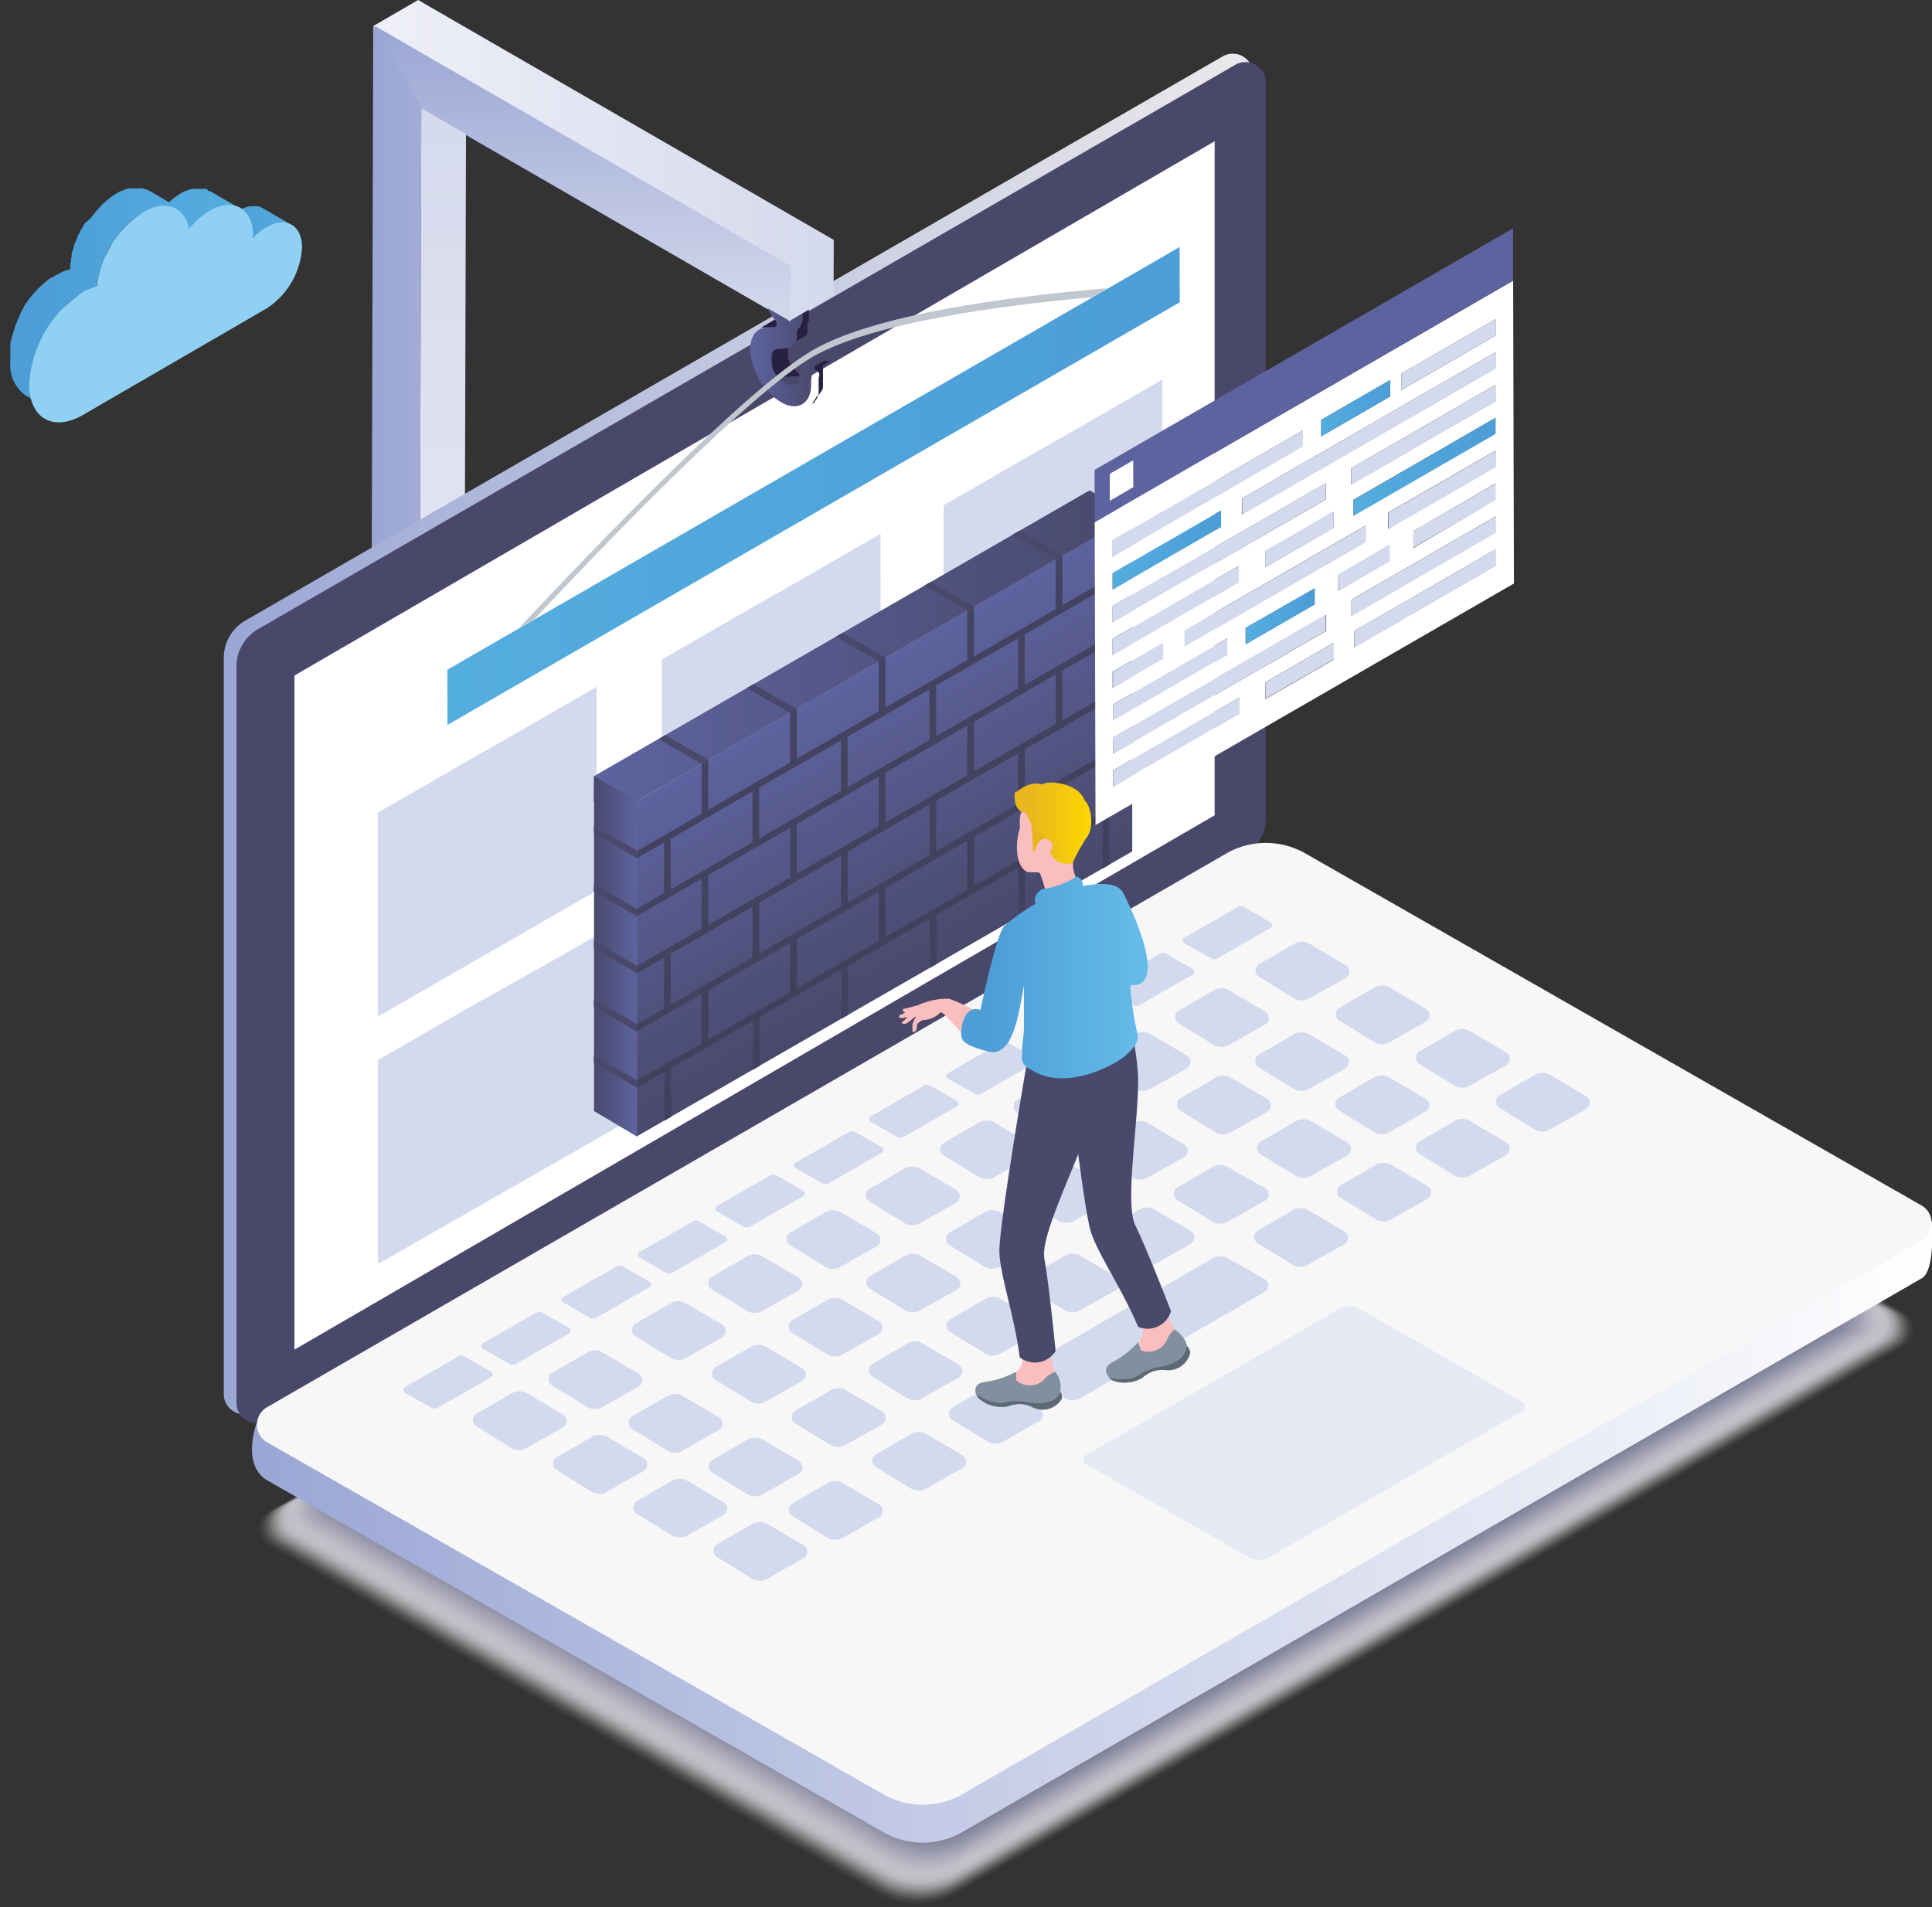
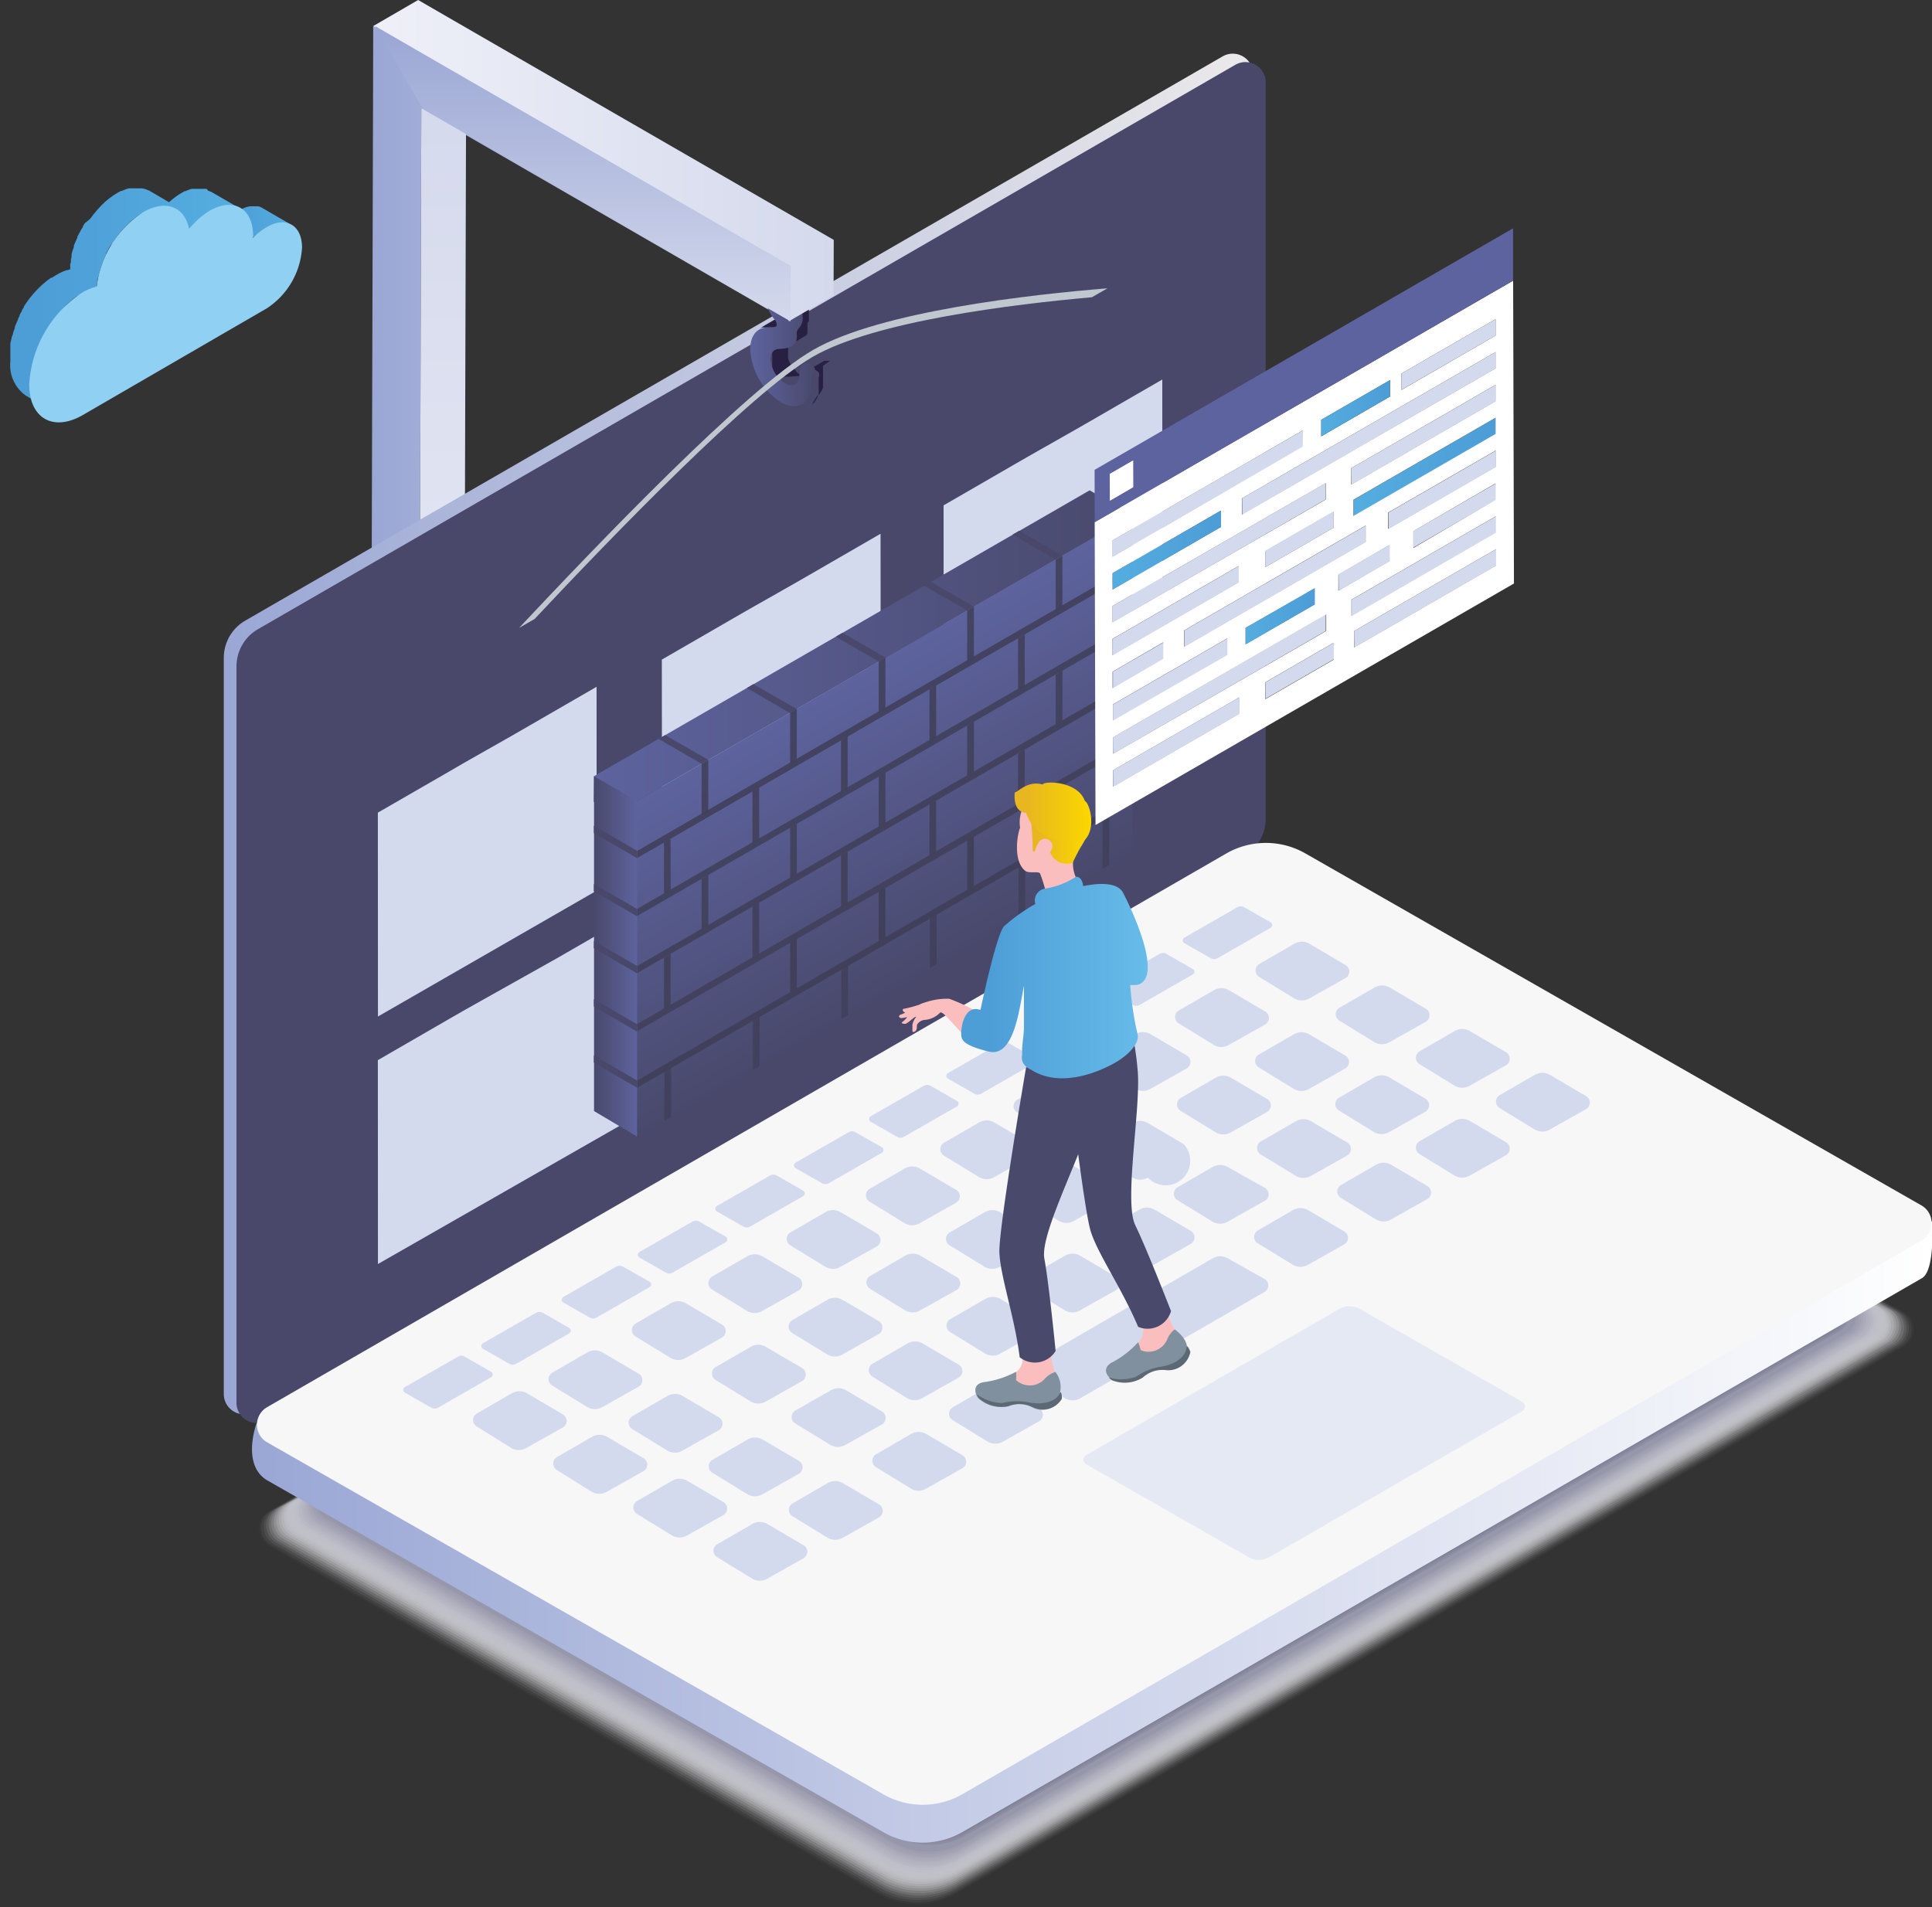
<svg xmlns="http://www.w3.org/2000/svg" xmlns:xlink="http://www.w3.org/1999/xlink" id="90aa7ee5-c1f1-44fb-8c47-200ba46346d1" data-name="Layer 1" viewBox="0 0 190.36 187.93">
  <rect x="0" y="0" width="190.36" height="187.93" fill="#333333" stroke="none" />
  <defs>
    <linearGradient id="1398be55-6fb0-4709-b160-e9b2972f4c9b" x1="31.74" y1="21.84" x2="38.42" y2="21.84" gradientUnits="userSpaceOnUse">
      <stop offset="0.15" stop-color="#4d9ed7" />
      <stop offset="1" stop-color="#54addf" />
    </linearGradient>
    <linearGradient id="cdb1612c-0a1d-4d75-bc12-6b54ffa023d3" x1="9.64" y1="29.9" x2="33.37" y2="29.9" xlink:href="#1398be55-6fb0-4709-b160-e9b2972f4c9b" />
    <linearGradient id="5f6cf8b2-c3f5-4d78-be44-8151ca792ba1" x1="36.49" y1="53.64" x2="77.73" y2="53.64" gradientUnits="userSpaceOnUse">
      <stop offset="0" stop-color="#9aa6d4" />
      <stop offset="1" stop-color="#d4d9ec" />
    </linearGradient>
    <linearGradient id="6c4132d5-113f-4f87-8331-7745c1144392" x1="43.58" y1="104.71" x2="43.58" y2="8.2" gradientUnits="userSpaceOnUse">
      <stop offset="0" stop-color="#eff0f8" />
      <stop offset="1" stop-color="#d4d9ec" />
    </linearGradient>
    <linearGradient id="03623734-f326-4421-a262-837c9a5f78ad" x1="1824.81" y1="72.33" x2="1926.22" y2="72.33" gradientTransform="matrix(-1, 0, 0, 1, 1957.91, 0)" gradientUnits="userSpaceOnUse">
      <stop offset="0" stop-color="#ebe9eb" />
      <stop offset="1" stop-color="#9aa7d5" />
    </linearGradient>
    <linearGradient id="10930dea-0aef-425a-bead-2ae15b11531d" x1="1757.91" y1="134.2" x2="1923.44" y2="134.2" gradientTransform="matrix(-1, 0, 0, 1, 1957.91, 0)" gradientUnits="userSpaceOnUse">
      <stop offset="0" stop-color="#fff" />
      <stop offset="1" stop-color="#9aa7d5" />
    </linearGradient>
    <linearGradient id="aa7f5ba3-04ef-4611-b1c0-79caf1d353d0" x1="103.5" y1="94.14" x2="89.15" y2="69.28" gradientUnits="userSpaceOnUse">
      <stop offset="0" stop-color="#49496c" />
      <stop offset="1" stop-color="#5d639e" />
    </linearGradient>
    <linearGradient id="47ed3a90-0689-4646-a04e-b283680da319" x1="68.13" y1="64.25" x2="121.21" y2="64.25" gradientUnits="userSpaceOnUse">
      <stop offset="0" stop-color="#5d639e" />
      <stop offset="1" stop-color="#49496c" />
    </linearGradient>
    <linearGradient id="5ff3b6cf-f819-415f-8912-fd2793456dbb" x1="68.16" y1="94.24" x2="72.41" y2="94.24" xlink:href="#aa7f5ba3-04ef-4611-b1c0-79caf1d353d0" />
    <linearGradient id="dcd31d9d-08ab-4f3a-99ac-23b29e643a1a" x1="83.53" y1="33.9" x2="89.94" y2="33.9" xlink:href="#47ed3a90-0689-4646-a04e-b283680da319" />
    <linearGradient id="65991cc0-26d1-453c-8f3d-1b7319cf1bce" x1="44.08" y1="47.89" x2="116.24" y2="47.89" gradientUnits="userSpaceOnUse">
      <stop offset="0" stop-color="#54addf" />
      <stop offset="0.92" stop-color="#4d9ed7" />
    </linearGradient>
    <linearGradient id="5f5a6bf0-6809-4487-be03-65d3757fe4e9" x1="36.77" y1="15.83" x2="82.15" y2="15.83" xlink:href="#6c4132d5-113f-4f87-8331-7745c1144392" />
    <linearGradient id="b58f2fd7-2586-473d-b0c4-052c79d367ad" x1="57.43" y1="31.67" x2="57.43" y2="2.57" gradientUnits="userSpaceOnUse">
      <stop offset="0" stop-color="#d4d9ec" />
      <stop offset="1" stop-color="#9aa6d4" />
    </linearGradient>
    <linearGradient id="b484a7e3-8488-47c2-87e3-bcedad85f9c2" x1="133.39" y1="46.01" x2="147.39" y2="46.01" xlink:href="#65991cc0-26d1-453c-8f3d-1b7319cf1bce" />
    <linearGradient id="e0dfd615-e139-4bb4-b8c5-4524b318c978" x1="122.74" y1="60.72" x2="129.54" y2="60.72" xlink:href="#65991cc0-26d1-453c-8f3d-1b7319cf1bce" />
    <linearGradient id="2642329f-7cdd-432f-ab03-9a9e7ed0248e" x1="109.63" y1="54.2" x2="120.32" y2="54.2" xlink:href="#65991cc0-26d1-453c-8f3d-1b7319cf1bce" />
    <linearGradient id="622751df-5574-416b-b4ae-e26472dd09a6" x1="130.18" y1="40.22" x2="136.97" y2="40.22" xlink:href="#65991cc0-26d1-453c-8f3d-1b7319cf1bce" />
    <linearGradient id="91426adb-09ab-40cc-a447-f6762ad3423f" x1="111.2" y1="82.92" x2="116.55" y2="82.92" gradientUnits="userSpaceOnUse">
      <stop offset="0.15" stop-color="#e7b620" />
      <stop offset="1" stop-color="#fcd700" />
    </linearGradient>
    <linearGradient id="69512a53-fbe9-4539-bf83-a1996ddcb637" x1="109.61" y1="80.04" x2="117.17" y2="80.04" xlink:href="#91426adb-09ab-40cc-a447-f6762ad3423f" />
    <linearGradient id="a2837e69-a137-481b-8bb4-ff323f7181d6" x1="104.4" y1="96.36" x2="122.72" y2="96.36" gradientUnits="userSpaceOnUse">
      <stop offset="0.15" stop-color="#4d9ed7" />
      <stop offset="1" stop-color="#67bce9" />
    </linearGradient>
  </defs>
  <title>web-app-firewall</title>
  <g>
    <g>
      <path d="M35.17,22.93l.12-.1.21-.16.11-.08.33-.21.22-.12.06,0,.17-.08.06,0,.15-.06h0l.19-.06h0l.29-.06h0l.23,0h.28l.16,0h0L38,22h0l.16.06,0,0,.13.06,0,0-2.88-1.67h0l-.13-.06h0l-.16-.06h0l-.17,0h0l-.16,0h-.28l-.23,0h0l-.29.06h0l-.19.06h0l-.15.06h0l0,0-.17.08-.06,0-.22.12-.33.21-.1.08-.21.16-.12.1-.19.16-.12.11-.1.09-.14.15h0l2.88,1.67.24-.24.12-.11Z" transform="translate(-9.64)" style="fill: url(#1398be55-6fb0-4709-b160-e9b2972f4c9b)" />
      <path d="M28.69,22.09,28.8,22l.11-.11.26-.25,0,0,.32-.26.09-.07.25-.18L30,21l.34-.21.27-.15.08,0,.2-.09.07,0,.19-.07,0,0,.23-.07.13,0,.06,0,.19,0,.29,0h.35l.19,0h.06l.21,0h0l.19.07.05,0,.16.08.05,0-2.88-1.67h-.05l-.16-.08h-.06L30,18.61h0l-.21,0h-.06l-.19,0h-.35l-.29,0h0l-.19,0-.06,0-.12,0h0l-.23.07,0,0-.19.07h0l0,0-.2.09-.08,0-.27.15-.34.21-.1.07-.25.18-.09.07-.32.26,0,0-.16.15-2-1.17h-.05l-.17-.08,0,0h0l-.21-.07h0l-.23-.05h-.06l-.21,0h-.37l-.3,0h0l-.18,0-.08,0-.12,0h0l-.25.08,0,0-.21.08h0l0,0-.23.1-.08,0-.3.16-.42.26-.14.1-.27.2-.16.13-.24.2-.16.15-.15.14-.09.09-.08.09-.33.36h0l-.37.44h0l-.31.42,0,0L18,22l-.18.27,0,.07-.09.15-.11.17-.08.15-.08.15-.05.09-.15.29,0,.08v0l-.18.4,0,0L17,24l-.09.23,0,.12-.06.18-.05.14-.05.17-.06.2,0,.09,0,.18-.06.26,0,.08c0,.12,0,.24-.07.35v.06c0,.08,0,.17,0,.25s0,.16,0,.24h-.05l-.22.07-.08,0-.32.12h0l-.24.11-.12.06-.37.2-.42.26-.07,0-.39.28-.07.06-.38.32,0,0-.36.34,0,0,0,0-.27.28h0l-.25.27,0,0,0,0-.39.47h0l0,0-.29.4,0,0v0l-.27.4,0,0,0,.06-.2.33,0,.05v0l-.22.39,0,0,0,.07-.16.32,0,.07,0,0-.18.4h0l0,0-.15.37,0,.06,0,.05c-.06.15-.11.29-.16.44h0v0c0,.15-.1.3-.14.45l0,.06v0q-.07.26-.13.53v.11l0,.21,0,.14,0,.21,0,.1v0q0,.23,0,.45v.1c0,.15,0,.31,0,.46a3.68,3.68,0,0,0,1.53,3.37l2.88,1.67a3.68,3.68,0,0,1-1.53-3.37c0-.15,0-.3,0-.46v-.1q0-.22,0-.45l0-.13,0-.21,0-.14,0-.21,0-.12q.06-.26.13-.53l0-.09c0-.15.09-.3.14-.45v0c0-.15.1-.29.16-.44l0-.11.15-.37,0-.06.19-.4.05-.1.16-.32.05-.1.22-.39,0-.07.2-.33.06-.1.27-.4,0-.06.29-.4,0-.05.39-.47.05-.06.25-.27v0L16,30.2l.06-.06.36-.33,0,0,.38-.32.07-.06.39-.28.07,0,.42-.26.37-.2.12-.06.24-.11.33-.13.08,0,.27-.08c0-.16,0-.32.06-.49v-.06c0-.15.05-.29.09-.44L19.4,27l.07-.28.06-.2.1-.31L19.7,26l.14-.35.05-.13q.1-.24.21-.47l0-.08.2-.38.08-.15.19-.32L20.7,24l.22-.34.07-.11.32-.44.36-.44.34-.36.08-.09.24-.23.16-.15.24-.2.16-.13.27-.2.14-.1.42-.26.3-.16.08,0,.23-.1.07,0,.21-.08,0,0,.25-.08.14,0,.08,0,.18,0h0l.3,0h.29l-.11.12-.13.13-.11.12,0,.05-.14.17,2.88,1.67.19-.22.11-.12Z" transform="translate(-9.64)" style="fill: url(#cdb1612c-0a1d-4d75-bc12-6b54ffa023d3)" />
    </g>
    <path d="M23.74,20.91c2.24-1.29,4.1-.54,4.53,1.65a7.76,7.76,0,0,1,2-1.78c2.37-1.37,4.3-.27,4.31,2.45,0,.07,0,.14,0,.21a6,6,0,0,1,1.31-1.05c1.93-1.11,3.5-.22,3.51,2a7.68,7.68,0,0,1-3.48,6L17.8,40.9c-2.91,1.68-5.27.33-5.28-3a11.56,11.56,0,0,1,5.24-9.08,5.67,5.67,0,0,1,1.41-.59A10.24,10.24,0,0,1,23.74,20.91Z" transform="translate(-9.64)" style="fill: #90d0f2" />
  </g>
  <g>
    <path id="772fafb7-b2b5-43a2-9d43-d8e9cd82827d" data-name="&lt;Path&gt;" d="M137.31,95l60.19,34.41a2,2,0,0,1,0,3.39l-93.72,54.11a7.77,7.77,0,0,1-7.74,0L35.86,152.49a2,2,0,0,1,0-3.39L129.57,95A7.77,7.77,0,0,1,137.31,95Z" transform="translate(-9.64)" style="fill: #fff;opacity: 0" />
    <path d="M137.25,95l60,34.3a2,2,0,0,1,0,3.38l-93.43,53.94a7.74,7.74,0,0,1-7.71,0l-60-34.3a2,2,0,0,1,0-3.38l93.43-53.94A7.74,7.74,0,0,1,137.25,95Z" transform="translate(-9.64)" style="fill: #fbfbfb;opacity: 0.024" />
    <path d="M137.18,95.09,197,129.29a1.94,1.94,0,0,1,0,3.37l-93.15,53.78a7.72,7.72,0,0,1-7.69,0l-59.83-34.2a1.94,1.94,0,0,1,0-3.37l93.15-53.78A7.72,7.72,0,0,1,137.18,95.09Z" transform="translate(-9.64)" style="fill: #f6f6f8;opacity: 0.049" />
    <path d="M137.12,95.15l59.64,34.09a1.94,1.94,0,0,1,0,3.36l-92.86,53.62a7.7,7.7,0,0,1-7.67,0L36.6,152.14a1.94,1.94,0,0,1,0-3.36l92.86-53.62A7.69,7.69,0,0,1,137.12,95.15Z" transform="translate(-9.64)" style="fill: #f2f2f4;opacity: 0.073" />
    <path d="M137.06,95.2l59.46,34a1.93,1.93,0,0,1,0,3.35L103.95,186a7.67,7.67,0,0,1-7.64,0L36.84,152a1.93,1.93,0,0,1,0-3.35l92.58-53.45A7.67,7.67,0,0,1,137.06,95.2Z" transform="translate(-9.64)" style="fill: #ededf1;opacity: 0.098" />
    <path d="M137,95.26l59.28,33.89a1.92,1.92,0,0,1,0,3.34L104,185.77a7.65,7.65,0,0,1-7.62,0L37.09,151.9a1.92,1.92,0,0,1,0-3.34l92.29-53.29A7.65,7.65,0,0,1,137,95.26Z" transform="translate(-9.64)" style="fill: #e9e9ed;opacity: 0.122" />
    <path d="M136.93,95.32,196,129.1a1.92,1.92,0,0,1,0,3.33l-92,53.12a7.62,7.62,0,0,1-7.6,0L37.33,151.78a1.92,1.92,0,0,1,0-3.33l92-53.12A7.62,7.62,0,0,1,136.93,95.32Z" transform="translate(-9.64)" style="fill: #e4e4e9;opacity: 0.146" />
    <path d="M136.87,95.37,195.78,129a1.91,1.91,0,0,1,0,3.32l-91.72,53a7.6,7.6,0,0,1-7.57,0L37.58,151.66a1.91,1.91,0,0,1,0-3.32l91.72-53A7.6,7.6,0,0,1,136.87,95.37Z" transform="translate(-9.64)" style="fill: #e0e0e6;opacity: 0.171" />
    <path d="M136.81,95.43,195.53,129a1.91,1.91,0,0,1,0,3.3L104.1,185.1a7.58,7.58,0,0,1-7.55,0L37.83,151.54a1.91,1.91,0,0,1,0-3.31l91.44-52.79A7.58,7.58,0,0,1,136.81,95.43Z" transform="translate(-9.64)" style="fill: #dbdbe2;opacity: 0.195" />
    <path d="M136.74,95.48l58.55,33.47a1.9,1.9,0,0,1,0,3.29l-91.15,52.63a7.55,7.55,0,0,1-7.53,0L38.07,151.42a1.9,1.9,0,0,1,0-3.29L129.22,95.5A7.55,7.55,0,0,1,136.74,95.48Z" transform="translate(-9.64)" style="fill: #d7d7de;opacity: 0.22" />
    <path d="M136.68,95.54,195,128.9a1.89,1.89,0,0,1,0,3.28l-90.87,52.46a7.53,7.53,0,0,1-7.5,0L38.32,151.3a1.89,1.89,0,0,1,0-3.28l90.87-52.46A7.53,7.53,0,0,1,136.68,95.54Z" transform="translate(-9.64)" style="fill: #d3d2db;opacity: 0.244" />
    <path d="M136.62,95.59l58.18,33.26a1.89,1.89,0,0,1,0,3.27l-90.58,52.3a7.51,7.51,0,0,1-7.48,0L38.56,151.18a1.89,1.89,0,0,1,0-3.27l90.58-52.3A7.51,7.51,0,0,1,136.62,95.59Z" transform="translate(-9.64)" style="fill: #ceced7;opacity: 0.268" />
    <path d="M136.56,95.65l58,33.15a1.88,1.88,0,0,1,0,3.26l-90.3,52.13a7.48,7.48,0,0,1-7.45,0l-58-33.15a1.88,1.88,0,0,1,0-3.26l90.3-52.13A7.48,7.48,0,0,1,136.56,95.65Z" transform="translate(-9.64)" style="fill: #cacad4;opacity: 0.293" />
    <path d="M136.49,95.71l57.81,33a1.88,1.88,0,0,1,0,3.25l-90,52a7.46,7.46,0,0,1-7.43,0l-57.81-33a1.88,1.88,0,0,1,0-3.25l90-52A7.46,7.46,0,0,1,136.49,95.71Z" transform="translate(-9.64)" style="fill: #c5c5d0;opacity: 0.317" />
    <path d="M136.43,95.76l57.63,32.94a1.87,1.87,0,0,1,0,3.24l-89.73,51.8a7.44,7.44,0,0,1-7.41,0L39.3,150.83a1.87,1.87,0,0,1,0-3.24L129,95.78A7.44,7.44,0,0,1,136.43,95.76Z" transform="translate(-9.64)" style="fill: #c1c1cc;opacity: 0.341" />
    <path d="M136.37,95.82l57.45,32.84a1.86,1.86,0,0,1,0,3.23l-89.44,51.64a7.41,7.41,0,0,1-7.38,0L39.55,150.71a1.86,1.86,0,0,1,0-3.23L129,95.83A7.41,7.41,0,0,1,136.37,95.82Z" transform="translate(-9.64)" style="fill: #bcbcc9;opacity: 0.366" />
    <path d="M136.3,95.87l57.26,32.73a1.86,1.86,0,0,1,0,3.22l-89.16,51.48a7.39,7.39,0,0,1-7.36,0L39.79,150.59a1.86,1.86,0,0,1,0-3.22l89.16-51.48A7.39,7.39,0,0,1,136.3,95.87Z" transform="translate(-9.64)" style="fill: #b8b8c5;opacity: 0.39" />
    <path d="M136.24,95.93l57.08,32.63a1.85,1.85,0,0,1,0,3.21l-88.87,51.31a7.36,7.36,0,0,1-7.34,0L40,150.47a1.85,1.85,0,0,1,0-3.21L128.9,95.94A7.36,7.36,0,0,1,136.24,95.93Z" transform="translate(-9.64)" style="fill: #b3b3c1;opacity: 0.415" />
    <path d="M136.18,96l56.9,32.52a1.85,1.85,0,0,1,0,3.2L104.5,182.86a7.34,7.34,0,0,1-7.31,0l-56.9-32.52a1.85,1.85,0,0,1,0-3.2L128.87,96A7.34,7.34,0,0,1,136.18,96Z" transform="translate(-9.64)" style="fill: #afafbe;opacity: 0.439" />
    <path d="M136.12,96l56.71,32.42a1.84,1.84,0,0,1,0,3.19l-88.3,51a7.32,7.32,0,0,1-7.29,0L40.53,150.23a1.84,1.84,0,0,1,0-3.19l88.3-51A7.32,7.32,0,0,1,136.12,96Z" transform="translate(-9.64)" style="fill: #aaaaba;opacity: 0.463" />
    <path d="M136.05,96.1l56.53,32.32a1.83,1.83,0,0,1,0,3.18l-88,50.82a7.29,7.29,0,0,1-7.27,0L40.78,150.11a1.83,1.83,0,0,1,0-3.18l88-50.82A7.29,7.29,0,0,1,136.05,96.1Z" transform="translate(-9.64)" style="fill: #a6a6b7;opacity: 0.488" />
    <path d="M136,96.15l56.35,32.21a1.83,1.83,0,0,1,0,3.17l-87.73,50.65a7.27,7.27,0,0,1-7.24,0L41,150a1.83,1.83,0,0,1,0-3.17l87.73-50.65A7.27,7.27,0,0,1,136,96.15Z" transform="translate(-9.64)" style="fill: #a2a2b3;opacity: 0.512" />
    <path d="M135.93,96.21l56.17,32.11a1.82,1.82,0,0,1,0,3.16L104.65,182a7.25,7.25,0,0,1-7.22,0L41.27,149.87a1.82,1.82,0,0,1,0-3.16l87.45-50.49A7.25,7.25,0,0,1,135.93,96.21Z" transform="translate(-9.64)" style="fill: #9d9daf;opacity: 0.537" />
    <path d="M135.87,96.26l56,32a1.82,1.82,0,0,1,0,3.15l-87.16,50.32a7.22,7.22,0,0,1-7.2,0l-56-32a1.82,1.82,0,0,1,0-3.15l87.16-50.32A7.22,7.22,0,0,1,135.87,96.26Z" transform="translate(-9.64)" style="fill: #9999ac;opacity: 0.561" />
    <path d="M135.8,96.32l55.8,31.9a1.81,1.81,0,0,1,0,3.14l-86.88,50.16a7.2,7.2,0,0,1-7.17,0l-55.8-31.9a1.81,1.81,0,0,1,0-3.14l86.88-50.16A7.2,7.2,0,0,1,135.8,96.32Z" transform="translate(-9.64)" style="fill: #9494a8;opacity: 0.585" />
-     <path d="M135.74,96.38l55.62,31.79a1.8,1.8,0,0,1,0,3.13l-86.59,50a7.18,7.18,0,0,1-7.15,0L42,149.51a1.8,1.8,0,0,1,0-3.13l86.59-50A7.18,7.18,0,0,1,135.74,96.38Z" transform="translate(-9.64)" style="fill: #9090a5;opacity: 0.61" />
-     <path d="M135.68,96.43l55.43,31.69a1.8,1.8,0,0,1,0,3.12l-86.31,49.83a7.15,7.15,0,0,1-7.13,0L42.25,149.4a1.8,1.8,0,0,1,0-3.12l86.31-49.83A7.15,7.15,0,0,1,135.68,96.43Z" transform="translate(-9.64)" style="fill: #8b8ba1;opacity: 0.634" />
    <path d="M135.61,96.49l55.25,31.58a1.79,1.79,0,0,1,0,3.11l-86,49.66a7.13,7.13,0,0,1-7.1,0L42.5,149.28a1.79,1.79,0,0,1,0-3.11l86-49.66A7.13,7.13,0,0,1,135.61,96.49Z" transform="translate(-9.64)" style="fill: #87879d;opacity: 0.659" />
    <path d="M135.55,96.54,190.62,128a1.79,1.79,0,0,1,0,3.1l-85.74,49.5a7.1,7.1,0,0,1-7.08,0L42.74,149.16a1.79,1.79,0,0,1,0-3.1l85.74-49.5A7.1,7.1,0,0,1,135.55,96.54Z" transform="translate(-9.64)" style="fill: #82829a;opacity: 0.683" />
    <path d="M135.49,96.6,190.37,128a1.78,1.78,0,0,1,0,3.09L104.93,180.4a7.08,7.08,0,0,1-7.05,0L43,149a1.78,1.78,0,0,1,0-3.09l85.45-49.34A7.08,7.08,0,0,1,135.49,96.6Z" transform="translate(-9.64)" style="fill: #7e7e96;opacity: 0.707" />
    <path d="M135.43,96.65l54.7,31.27a1.78,1.78,0,0,1,0,3.08L105,180.17a7.06,7.06,0,0,1-7,0l-54.7-31.27a1.78,1.78,0,0,1,0-3.08l85.17-49.17A7.06,7.06,0,0,1,135.43,96.65Z" transform="translate(-9.64)" style="fill: #7a7992;opacity: 0.732" />
    <path d="M135.36,96.71l54.52,31.16a1.77,1.77,0,0,1,0,3.07l-84.88,49a7,7,0,0,1-7,0L43.48,148.8a1.77,1.77,0,0,1,0-3.07l84.88-49A7,7,0,0,1,135.36,96.71Z" transform="translate(-9.64)" style="fill: #75758f;opacity: 0.756" />
    <path d="M135.3,96.77l54.33,31.06a1.76,1.76,0,0,1,0,3.06L105,179.72a7,7,0,0,1-7,0L43.73,148.68a1.76,1.76,0,0,1,0-3.06l84.6-48.84A7,7,0,0,1,135.3,96.77Z" transform="translate(-9.64)" style="fill: #71718b;opacity: 0.78" />
    <path d="M135.24,96.82l54.15,31a1.76,1.76,0,0,1,0,3L105.08,179.5a7,7,0,0,1-7,0L44,148.56a1.76,1.76,0,0,1,0-3l84.31-48.68A7,7,0,0,1,135.24,96.82Z" transform="translate(-9.64)" style="fill: #6c6c88;opacity: 0.805" />
    <path d="M135.17,96.88l54,30.85a1.75,1.75,0,0,1,0,3l-84,48.51a7,7,0,0,1-6.94,0l-54-30.85a1.75,1.75,0,0,1,0-3l84-48.51A7,7,0,0,1,135.17,96.88Z" transform="translate(-9.64)" style="fill: #686884;opacity: 0.829" />
    <path d="M135.11,96.93l53.78,30.75a1.75,1.75,0,0,1,0,3l-83.74,48.35a6.94,6.94,0,0,1-6.91,0L44.46,148.32a1.75,1.75,0,0,1,0-3L128.2,96.95A6.94,6.94,0,0,1,135.11,96.93Z" transform="translate(-9.64)" style="fill: #636380;opacity: 0.854" />
    <path d="M135,97l53.6,30.64a1.74,1.74,0,0,1,0,3L105.2,178.83a6.92,6.92,0,0,1-6.89,0L44.71,148.2a1.74,1.74,0,0,1,0-3L128.16,97A6.92,6.92,0,0,1,135,97Z" transform="translate(-9.64)" style="fill: #5f5f7d;opacity: 0.878" />
    <path d="M135,97l53.42,30.54a1.73,1.73,0,0,1,0,3l-83.17,48a6.89,6.89,0,0,1-6.87,0L45,148.08a1.73,1.73,0,0,1,0-3l83.17-48A6.89,6.89,0,0,1,135,97Z" transform="translate(-9.64)" style="fill: #5a5a79;opacity: 0.902" />
    <path d="M134.92,97.1l53.24,30.43a1.73,1.73,0,0,1,0,3l-82.89,47.85a6.87,6.87,0,0,1-6.84,0L45.2,148a1.73,1.73,0,0,1,0-3l82.89-47.85A6.87,6.87,0,0,1,134.92,97.1Z" transform="translate(-9.64)" style="fill: #565676;opacity: 0.927" />
    <path d="M134.86,97.16l53.05,30.33a1.72,1.72,0,0,1,0,3l-82.6,47.69a6.85,6.85,0,0,1-6.82,0L45.45,147.85a1.72,1.72,0,0,1,0-3L128,97.17A6.84,6.84,0,0,1,134.86,97.16Z" transform="translate(-9.64)" style="fill: #525172;opacity: 0.951" />
    <path d="M134.8,97.21l52.87,30.22a1.72,1.72,0,0,1,0,3l-82.32,47.53a6.82,6.82,0,0,1-6.8,0L45.69,147.73a1.72,1.72,0,0,1,0-3L128,97.23A6.82,6.82,0,0,1,134.8,97.21Z" transform="translate(-9.64)" style="fill: #4d4d6e;opacity: 0.976" />
    <path id="d0a275f0-cfa4-4fcd-918f-ce7b8aa85b57" data-name="&lt;Path&gt;" d="M134.74,97.27l52.69,30.12a1.71,1.71,0,0,1,0,3l-82,47.36a6.8,6.8,0,0,1-6.77,0L45.94,147.61a1.71,1.71,0,0,1,0-3l82-47.36A6.8,6.8,0,0,1,134.74,97.27Z" transform="translate(-9.64)" style="fill: #49486b" />
  </g>
  <g>
    <polygon points="77.73 26.21 77.71 31.67 41.51 10.77 41.24 104.71 36.49 101.97 36.76 8.03 36.77 2.57 41.52 5.31 77.73 26.21" style="fill: url(#5f6cf8b2-c3f5-4d78-be44-8151ca792ba1)" />
    <polygon points="41.24 104.71 45.66 102.14 45.93 8.2 41.51 10.77 41.24 104.71" style="fill: url(#6c4132d5-113f-4f87-8331-7745c1144392)" />
    <path id="79984fbb-c9f8-4c71-907c-837377a492c1" data-name="&lt;Path&gt;" d="M33.82,61.15,130.17,5.52a2,2,0,0,1,2.93,1.69V79.83A4.24,4.24,0,0,1,131,83.5L34.62,139.14a2,2,0,0,1-2.93-1.69V64.83A4.24,4.24,0,0,1,33.82,61.15Z" transform="translate(-9.64)" style="fill: url(#03623734-f326-4421-a262-837c9a5f78ad)" />
    <path id="281a98ec-a3fc-474d-bfad-1e90acf8b72f" data-name="&lt;Path&gt;" d="M35.06,62,131.42,6.35A2,2,0,0,1,134.35,8V80.66a4.24,4.24,0,0,1-2.12,3.68L35.87,140a2,2,0,0,1-2.93-1.69V65.66A4.24,4.24,0,0,1,35.06,62Z" transform="translate(-9.64)" style="fill: #49486b" />
-     <polygon id="729cf7ff-47e8-4c46-bf13-8351ee5890bc" data-name="&lt;Path&gt;" points="29.01 66.57 119.68 13.92 119.68 80.34 29.01 133 29.01 66.57" style="fill: #fff" />
    <g>
      <polygon points="58.78 67.68 58.79 87.77 37.24 100.17 37.23 80.08 44.29 76.01 45.82 75.12 50.19 72.64 51.72 71.76 58.78 67.68" style="fill: #d4daed" />
      <polygon points="86.76 52.6 86.78 72.69 65.23 85.09 65.21 65 72.27 60.92 73.8 60.04 78.17 57.56 79.7 56.68 86.76 52.6" style="fill: #d4daed" />
      <polygon points="114.52 37.4 114.53 57.48 92.98 69.88 92.97 49.8 100.03 45.72 101.56 44.84 105.93 42.36 107.46 41.48 114.52 37.4" style="fill: #d4daed" />
      <polygon points="63.41 89.5 63.43 109.58 37.24 124.56 37.23 104.47 44.29 100.39 45.82 99.51 54.82 94.46 56.35 93.58 63.41 89.5" style="fill: #d4daed" />
    </g>
    <path id="6671f854-41d8-40bd-af65-7c8131fda861" data-name="&lt;Path&gt;" d="M138.26,87.83,200,120.38s.34,4.82-1,5.58l-94.54,54.58a7.83,7.83,0,0,1-7.8,0L35.92,145.85c-2.51-1.56-1-5.59-1-5.59l95.53-52.41A7.83,7.83,0,0,1,138.26,87.83Z" transform="translate(-9.64)" style="fill: url(#10930dea-0aef-425a-bead-2ae15b11531d)" />
    <path id="afb059e9-26ab-468f-a120-06de4994fce5" data-name="&lt;Path&gt;" d="M138.26,84.1,199,118.81a2,2,0,0,1,0,3.42l-94.54,54.58a7.83,7.83,0,0,1-7.8,0L35.92,142.11a2,2,0,0,1,0-3.42l94.54-54.58A7.83,7.83,0,0,1,138.26,84.1Z" transform="translate(-9.64)" style="fill: #f7f7f7" />
    <path id="ad7284b8-81ec-4a18-b4ed-9a2175783084" data-name="&lt;Path&gt;" d="M143.64,129l16,9.15a.52.52,0,0,1,0,.9l-24.92,14.39a2.07,2.07,0,0,1-2.06,0l-16-9.15a.52.52,0,0,1,0-.9L141.58,129A2.06,2.06,0,0,1,143.64,129Z" transform="translate(-9.64)" style="fill: #e5e9f4" />
    <path id="ce89bef6-9654-455b-8941-da09be8da9ab" data-name="&lt;Path&gt;" d="M131.56,89.4l-5.23,3a.31.31,0,0,0,0,.54l2.6,1.49a.67.67,0,0,0,.67,0l5.23-3a.31.31,0,0,0,0-.54l-2.6-1.49A.67.67,0,0,0,131.56,89.4Z" transform="translate(-9.64)" style="fill: #d4daed" />
    <path id="be4a0179-0fa1-4ca9-bb8e-7c6922a68af6" data-name="&lt;Path&gt;" d="M123.89,94l-5.23,3a.31.31,0,0,0,0,.54l2.6,1.49a.67.67,0,0,0,.67,0l5.23-3a.31.31,0,0,0,0-.54L124.57,94A.67.67,0,0,0,123.89,94Z" transform="translate(-9.64)" style="fill: #d4daed" />
    <path id="16a2bb9b-47ac-4611-9ffe-133ef5982305" data-name="&lt;Path&gt;" d="M116.2,98.29l-5.23,3a.31.31,0,0,0,0,.54l2.6,1.49a.67.67,0,0,0,.67,0l5.23-3a.31.31,0,0,0,0-.54l-2.6-1.49A.67.67,0,0,0,116.2,98.29Z" transform="translate(-9.64)" style="fill: #d4daed" />
    <path id="1bcb8426-378a-4ca1-991a-06d4186e6d75" data-name="&lt;Path&gt;" d="M108.27,102.75l-5.23,3a.31.31,0,0,0,0,.54l2.6,1.49a.67.67,0,0,0,.67,0l5.23-3a.31.31,0,0,0,0-.54l-2.6-1.49A.67.67,0,0,0,108.27,102.75Z" transform="translate(-9.64)" style="fill: #d4daed" />
    <path id="54b584cd-3307-4389-8182-dd0930eed59c" data-name="&lt;Path&gt;" d="M100.66,107l-5.23,3a.31.31,0,0,0,0,.54l2.6,1.49a.67.67,0,0,0,.67,0l5.23-3a.31.31,0,0,0,0-.54l-2.6-1.49A.68.68,0,0,0,100.66,107Z" transform="translate(-9.64)" style="fill: #d4daed" />
    <path id="7de7392b-4ee2-49a6-ae48-0f646451bcd6" data-name="&lt;Path&gt;" d="M93.26,111.57l-5.23,3a.31.31,0,0,0,0,.54l2.6,1.49a.68.68,0,0,0,.67,0l5.23-3a.31.31,0,0,0,0-.54l-2.6-1.49A.67.67,0,0,0,93.26,111.57Z" transform="translate(-9.64)" style="fill: #d4daed" />
    <path id="cce87798-db8f-4e1a-8c0b-6214470e9e04" data-name="&lt;Path&gt;" d="M85.51,115.84l-5.23,3a.31.31,0,0,0,0,.54l2.6,1.49a.67.67,0,0,0,.67,0l5.23-3a.31.31,0,0,0,0-.54l-2.6-1.49A.67.67,0,0,0,85.51,115.84Z" transform="translate(-9.64)" style="fill: #d4daed" />
    <path id="fc6e806d-1344-449d-9e09-5b42fedcb842" data-name="&lt;Path&gt;" d="M77.87,120.38l-5.23,3a.31.31,0,0,0,0,.54l2.6,1.49a.67.67,0,0,0,.67,0l5.23-3a.31.31,0,0,0,0-.54l-2.6-1.49A.67.67,0,0,0,77.87,120.38Z" transform="translate(-9.64)" style="fill: #d4daed" />
    <path id="2cb212a0-b48a-4b7d-8fd3-722bced27848" data-name="&lt;Path&gt;" d="M70.37,124.81l-5.23,3a.31.31,0,0,0,0,.54l2.6,1.49a.67.67,0,0,0,.67,0l5.23-3a.31.31,0,0,0,0-.54L71,124.81A.67.67,0,0,0,70.37,124.81Z" transform="translate(-9.64)" style="fill: #d4daed" />
    <path id="d430c7e6-3c25-4fa8-9e37-44842ec17749" data-name="&lt;Path&gt;" d="M62.45,129.37l-5.23,3a.31.31,0,0,0,0,.54l2.6,1.49a.67.67,0,0,0,.67,0l5.23-3a.31.31,0,0,0,0-.54l-2.6-1.49A.67.67,0,0,0,62.45,129.37Z" transform="translate(-9.64)" style="fill: #d4daed" />
    <path id="e5d09b6b-a295-4584-8009-0583b9ded70b" data-name="&lt;Path&gt;" d="M54.76,133.69l-5.23,3a.31.31,0,0,0,0,.54l2.6,1.49a.67.67,0,0,0,.67,0l5.23-3a.31.31,0,0,0,0-.54l-2.6-1.49A.67.67,0,0,0,54.76,133.69Z" transform="translate(-9.64)" style="fill: #d4daed" />
    <g id="4924f868-fb14-410d-aa21-a6cb2c501e07" data-name="&lt;Group&gt;">
      <path id="933c61c9-3716-4573-9327-36f0dbbdb0c5" data-name="&lt;Path&gt;" d="M142.2,95.09,138.66,93a1.48,1.48,0,0,0-1.49,0l-3.46,2a.74.74,0,0,0,0,1.27l3.44,2.11a1.48,1.48,0,0,0,1.52,0l3.55-2A.74.74,0,0,0,142.2,95.09Z" transform="translate(-9.64)" style="fill: #d4daed" />
      <path id="86a2c8e3-618a-432b-a39f-e998c117a2b4" data-name="&lt;Path&gt;" d="M134.27,99.66l-3.54-2.08a1.48,1.48,0,0,0-1.49,0l-3.46,2a.74.74,0,0,0,0,1.27l3.44,2.11a1.48,1.48,0,0,0,1.52,0l3.55-2A.74.74,0,0,0,134.27,99.66Z" transform="translate(-9.64)" style="fill: #d4daed" />
      <path id="f8a97250-9efc-4686-980b-93c9259c82bf" data-name="&lt;Path&gt;" d="M126.56,104,123,101.91a1.48,1.48,0,0,0-1.49,0l-3.46,2a.74.74,0,0,0,0,1.27l3.44,2.11a1.48,1.48,0,0,0,1.52,0l3.55-2A.74.74,0,0,0,126.56,104Z" transform="translate(-9.64)" style="fill: #d4daed" />
      <path id="90e0b6ae-5dfc-4f94-91c6-7d78b32d8bc1" data-name="&lt;Path&gt;" d="M118.36,108.45l-3.54-2.08a1.48,1.48,0,0,0-1.49,0l-3.46,2a.74.74,0,0,0,0,1.27l3.44,2.11a1.48,1.48,0,0,0,1.52,0l3.55-2A.74.74,0,0,0,118.36,108.45Z" transform="translate(-9.64)" style="fill: #d4daed" />
      <path id="662d86c3-0125-4468-88ab-d5784df7540e" data-name="&lt;Path&gt;" d="M111.14,112.69l-3.54-2.08a1.48,1.48,0,0,0-1.49,0l-3.46,2a.74.74,0,0,0,0,1.27l3.44,2.11a1.48,1.48,0,0,0,1.52,0l3.55-2A.74.74,0,0,0,111.14,112.69Z" transform="translate(-9.64)" style="fill: #d4daed" />
      <path id="149542ab-15cd-4a5b-85fe-019d743a7a97" data-name="&lt;Path&gt;" d="M103.81,117.23l-3.54-2.08a1.48,1.48,0,0,0-1.49,0l-3.46,2a.74.74,0,0,0,0,1.27l3.44,2.11a1.48,1.48,0,0,0,1.52,0l3.55-2A.74.74,0,0,0,103.81,117.23Z" transform="translate(-9.64)" style="fill: #d4daed" />
      <path id="a16b7b7b-3eb6-425b-b11b-e6aa160fba87" data-name="&lt;Path&gt;" d="M96,121.53l-3.54-2.08a1.48,1.48,0,0,0-1.49,0l-3.46,2a.74.74,0,0,0,0,1.27l3.44,2.11a1.48,1.48,0,0,0,1.52,0l3.55-2A.74.74,0,0,0,96,121.53Z" transform="translate(-9.64)" style="fill: #d4daed" />
      <path id="4ce4d1e3-879d-44cb-9c8c-46c726558e47" data-name="&lt;Path&gt;" d="M88.29,125.88l-3.54-2.08a1.48,1.48,0,0,0-1.49,0l-3.46,2a.74.74,0,0,0,0,1.27l3.44,2.11a1.48,1.48,0,0,0,1.52,0l3.55-2A.74.74,0,0,0,88.29,125.88Z" transform="translate(-9.64)" style="fill: #d4daed" />
      <path id="5b945c2b-16ac-496f-90a1-dae64e3eedc9" data-name="&lt;Path&gt;" d="M80.75,130.51l-3.54-2.08a1.48,1.48,0,0,0-1.49,0l-3.46,2a.74.74,0,0,0,0,1.27l3.44,2.11a1.48,1.48,0,0,0,1.52,0l3.55-2A.74.74,0,0,0,80.75,130.51Z" transform="translate(-9.64)" style="fill: #d4daed" />
      <path id="1715e7bc-3214-419a-ba49-ab644f22ce9c" data-name="&lt;Path&gt;" d="M72.53,135.35,69,133.27a1.48,1.48,0,0,0-1.49,0l-3.46,2a.74.74,0,0,0,0,1.27l3.44,2.11a1.48,1.48,0,0,0,1.52,0l3.55-2A.74.74,0,0,0,72.53,135.35Z" transform="translate(-9.64)" style="fill: #d4daed" />
      <path id="57e54c31-274c-4c61-9296-186d1b3e83b1" data-name="&lt;Path&gt;" d="M65.1,139.38l-3.54-2.08a1.48,1.48,0,0,0-1.49,0l-3.46,2a.74.74,0,0,0,0,1.27L60,142.68a1.48,1.48,0,0,0,1.52,0l3.55-2A.74.74,0,0,0,65.1,139.38Z" transform="translate(-9.64)" style="fill: #d4daed" />
    </g>
    <g id="8e3c6213-7137-4d7e-b0fe-0f131bf5c6bd" data-name="&lt;Group&gt;">
      <path id="2faa270b-3d25-4f88-ae55-67b0a271b815" data-name="&lt;Path&gt;" d="M150.1,99.39l-3.54-2.08a1.48,1.48,0,0,0-1.49,0l-3.46,2a.74.74,0,0,0,0,1.27l3.44,2.11a1.48,1.48,0,0,0,1.52,0l3.55-2A.74.74,0,0,0,150.1,99.39Z" transform="translate(-9.64)" style="fill: #d4daed" />
      <path id="85742643-dce9-483e-a0d2-63a3702dfe6e" data-name="&lt;Path&gt;" d="M142.16,104l-3.54-2.08a1.48,1.48,0,0,0-1.49,0l-3.46,2a.74.74,0,0,0,0,1.27l3.44,2.11a1.48,1.48,0,0,0,1.52,0l3.55-2A.74.74,0,0,0,142.16,104Z" transform="translate(-9.64)" style="fill: #d4daed" />
      <path id="99a9c26a-acfc-4c4c-bced-cb7086eb522e" data-name="&lt;Path&gt;" d="M134.46,108.28l-3.54-2.08a1.48,1.48,0,0,0-1.49,0l-3.46,2a.74.74,0,0,0,0,1.27l3.44,2.11a1.48,1.48,0,0,0,1.52,0l3.55-2A.74.74,0,0,0,134.46,108.28Z" transform="translate(-9.64)" style="fill: #d4daed" />
-       <path id="8aa09dbb-32d3-4e8c-b1f0-a23332df435a" data-name="&lt;Path&gt;" d="M126.26,112.74l-3.54-2.08a1.48,1.48,0,0,0-1.49,0l-3.46,2a.74.74,0,0,0,0,1.27l3.44,2.11a1.48,1.48,0,0,0,1.52,0l3.55-2A.74.74,0,0,0,126.26,112.74Z" transform="translate(-9.64)" style="fill: #d4daed" />
+       <path id="8aa09dbb-32d3-4e8c-b1f0-a23332df435a" data-name="&lt;Path&gt;" d="M126.26,112.74l-3.54-2.08a1.48,1.48,0,0,0-1.49,0l-3.46,2a.74.74,0,0,0,0,1.27l3.44,2.11a1.48,1.48,0,0,0,1.52,0A.74.74,0,0,0,126.26,112.74Z" transform="translate(-9.64)" style="fill: #d4daed" />
      <path id="dd6fad96-77fe-4bb9-8c7b-015ef6d1997d" data-name="&lt;Path&gt;" d="M119,117l-3.54-2.08a1.48,1.48,0,0,0-1.49,0l-3.46,2a.74.74,0,0,0,0,1.27l3.44,2.11a1.48,1.48,0,0,0,1.52,0l3.55-2A.74.74,0,0,0,119,117Z" transform="translate(-9.64)" style="fill: #d4daed" />
      <path id="5c72b02f-d5f6-40e8-99ca-542c497a892b" data-name="&lt;Path&gt;" d="M111.7,121.53l-3.54-2.08a1.48,1.48,0,0,0-1.49,0l-3.46,2a.74.74,0,0,0,0,1.27l3.44,2.11a1.48,1.48,0,0,0,1.52,0l3.55-2A.74.74,0,0,0,111.7,121.53Z" transform="translate(-9.64)" style="fill: #d4daed" />
      <path id="02c0e9e9-fabc-473a-b168-9b04802d906b" data-name="&lt;Path&gt;" d="M103.86,125.82l-3.54-2.08a1.48,1.48,0,0,0-1.49,0l-3.46,2a.74.74,0,0,0,0,1.27l3.44,2.11a1.48,1.48,0,0,0,1.52,0l3.55-2A.74.74,0,0,0,103.86,125.82Z" transform="translate(-9.64)" style="fill: #d4daed" />
      <path id="6a6aff93-65b8-471d-9e9b-791c1e49d5d2" data-name="&lt;Path&gt;" d="M96.19,130.17l-3.54-2.08a1.48,1.48,0,0,0-1.49,0l-3.46,2a.74.74,0,0,0,0,1.27l3.44,2.11a1.48,1.48,0,0,0,1.52,0l3.55-2A.74.74,0,0,0,96.19,130.17Z" transform="translate(-9.64)" style="fill: #d4daed" />
      <path id="82f594a9-13d3-4ceb-b179-7ccd5732dfe0" data-name="&lt;Path&gt;" d="M88.64,134.8l-3.54-2.08a1.48,1.48,0,0,0-1.49,0l-3.46,2a.74.74,0,0,0,0,1.27l3.44,2.11a1.48,1.48,0,0,0,1.52,0l3.55-2A.74.74,0,0,0,88.64,134.8Z" transform="translate(-9.64)" style="fill: #d4daed" />
      <path id="0faadfea-0a1a-43b9-a58d-7b2b31a0f58b" data-name="&lt;Path&gt;" d="M80.43,139.64l-3.54-2.08a1.48,1.48,0,0,0-1.49,0l-3.46,2a.74.74,0,0,0,0,1.27l3.44,2.11a1.48,1.48,0,0,0,1.52,0l3.55-2A.74.74,0,0,0,80.43,139.64Z" transform="translate(-9.64)" style="fill: #d4daed" />
      <path id="0c10a649-6108-4b5b-84b0-19e7a24523a0" data-name="&lt;Path&gt;" d="M73,143.67l-3.54-2.08a1.48,1.48,0,0,0-1.49,0l-3.46,2a.74.74,0,0,0,0,1.27L67.92,147a1.48,1.48,0,0,0,1.52,0l3.55-2A.74.74,0,0,0,73,143.67Z" transform="translate(-9.64)" style="fill: #d4daed" />
    </g>
    <g id="a8c75092-57f1-4e5f-b4f0-227b5cb34000" data-name="&lt;Group&gt;">
      <path id="f0d5c8c3-507a-488d-97e6-c7d58c8c3e5c" data-name="&lt;Path&gt;" d="M158,103.68l-3.54-2.08a1.48,1.48,0,0,0-1.49,0l-3.46,2a.74.74,0,0,0,0,1.27l3.44,2.11a1.48,1.48,0,0,0,1.52,0l3.55-2A.74.74,0,0,0,158,103.68Z" transform="translate(-9.64)" style="fill: #d4daed" />
      <path id="bc564bfb-aadf-44e0-99ea-0dd56180982c" data-name="&lt;Path&gt;" d="M150.06,108.25l-3.54-2.08a1.48,1.48,0,0,0-1.49,0l-3.46,2a.74.74,0,0,0,0,1.27l3.44,2.11a1.48,1.48,0,0,0,1.52,0l3.55-2A.74.74,0,0,0,150.06,108.25Z" transform="translate(-9.64)" style="fill: #d4daed" />
      <path id="41e6a4d4-a727-4648-9114-d921a9f4f1d5" data-name="&lt;Path&gt;" d="M142.35,112.57l-3.54-2.08a1.48,1.48,0,0,0-1.49,0l-3.46,2a.74.74,0,0,0,0,1.27l3.44,2.11a1.48,1.48,0,0,0,1.52,0l3.55-2A.74.74,0,0,0,142.35,112.57Z" transform="translate(-9.64)" style="fill: #d4daed" />
      <path id="421bf904-74c1-40b6-bd84-57ee72b8a69b" data-name="&lt;Path&gt;" d="M134.16,117,130.61,115a1.48,1.48,0,0,0-1.49,0l-3.46,2a.74.74,0,0,0,0,1.27l3.44,2.11a1.48,1.48,0,0,0,1.52,0l3.55-2A.74.74,0,0,0,134.16,117Z" transform="translate(-9.64)" style="fill: #d4daed" />
      <path id="4447bbd0-bb90-4bbc-9ecb-86de31f69869" data-name="&lt;Path&gt;" d="M126.94,121.28l-3.54-2.08a1.48,1.48,0,0,0-1.49,0l-3.46,2a.74.74,0,0,0,0,1.27l3.44,2.11a1.48,1.48,0,0,0,1.52,0l3.55-2A.74.74,0,0,0,126.94,121.28Z" transform="translate(-9.64)" style="fill: #d4daed" />
      <path id="77cbaf2e-6704-4a79-8ed1-118a847188f9" data-name="&lt;Path&gt;" d="M119.6,125.82l-3.54-2.08a1.48,1.48,0,0,0-1.49,0l-3.46,2a.74.74,0,0,0,0,1.27l3.44,2.11a1.48,1.48,0,0,0,1.52,0l3.55-2A.74.74,0,0,0,119.6,125.82Z" transform="translate(-9.64)" style="fill: #d4daed" />
      <path id="b6f8accb-7e6b-44cb-8e68-b0b13ddb3da2" data-name="&lt;Path&gt;" d="M111.76,130.12,108.21,128a1.48,1.48,0,0,0-1.49,0l-3.46,2a.74.74,0,0,0,0,1.27l3.44,2.11a1.48,1.48,0,0,0,1.52,0l3.55-2A.74.74,0,0,0,111.76,130.12Z" transform="translate(-9.64)" style="fill: #d4daed" />
      <path id="3629b5e3-b66f-4e86-9532-1fa119c8a603" data-name="&lt;Path&gt;" d="M104.09,134.47l-3.54-2.08a1.48,1.48,0,0,0-1.49,0l-3.46,2a.74.74,0,0,0,0,1.27L99,137.77a1.48,1.48,0,0,0,1.52,0l3.55-2A.74.74,0,0,0,104.09,134.47Z" transform="translate(-9.64)" style="fill: #d4daed" />
      <path id="294308ea-0e2f-4bdf-a0f4-e6546ea82152" data-name="&lt;Path&gt;" d="M96.54,139.09,93,137a1.48,1.48,0,0,0-1.49,0L88,139a.74.74,0,0,0,0,1.27l3.44,2.11a1.48,1.48,0,0,0,1.52,0l3.55-2A.74.74,0,0,0,96.54,139.09Z" transform="translate(-9.64)" style="fill: #d4daed" />
      <path id="5ebc818c-4abb-48cb-84a8-d22c181c7bd8" data-name="&lt;Path&gt;" d="M88.32,143.94l-3.54-2.08a1.48,1.48,0,0,0-1.49,0l-3.46,2a.74.74,0,0,0,0,1.27l3.44,2.11a1.48,1.48,0,0,0,1.52,0l3.55-2A.74.74,0,0,0,88.32,143.94Z" transform="translate(-9.64)" style="fill: #d4daed" />
      <path id="c33916da-1a7b-470e-9efd-1d2543a0a9da" data-name="&lt;Path&gt;" d="M80.89,148l-3.54-2.08a1.48,1.48,0,0,0-1.49,0l-3.46,2a.74.74,0,0,0,0,1.27l3.44,2.11a1.48,1.48,0,0,0,1.52,0l3.55-2A.74.74,0,0,0,80.89,148Z" transform="translate(-9.64)" style="fill: #d4daed" />
    </g>
    <g id="cb885ba4-8a7a-4b12-9f11-96a18f30fc54" data-name="&lt;Group&gt;">
      <path id="2af09911-0814-4585-99be-30e4f22f6580" data-name="&lt;Path&gt;" d="M165.89,108l-3.54-2.08a1.48,1.48,0,0,0-1.49,0l-3.46,2a.74.74,0,0,0,0,1.27l3.44,2.11a1.48,1.48,0,0,0,1.52,0l3.55-2A.74.74,0,0,0,165.89,108Z" transform="translate(-9.64)" style="fill: #d4daed" />
      <path id="8ab0b634-b18b-42e4-b8a0-db26cf46bc71" data-name="&lt;Path&gt;" d="M158,112.54l-3.54-2.08a1.48,1.48,0,0,0-1.49,0l-3.46,2a.74.74,0,0,0,0,1.27l3.44,2.11a1.48,1.48,0,0,0,1.52,0l3.55-2A.74.74,0,0,0,158,112.54Z" transform="translate(-9.64)" style="fill: #d4daed" />
      <path id="fd808620-6313-486e-b05e-854db2d9c2f4" data-name="&lt;Path&gt;" d="M150.25,116.86l-3.54-2.08a1.48,1.48,0,0,0-1.49,0l-3.46,2a.74.74,0,0,0,0,1.27l3.44,2.11a1.48,1.48,0,0,0,1.52,0l3.55-2A.74.74,0,0,0,150.25,116.86Z" transform="translate(-9.64)" style="fill: #d4daed" />
      <path id="ecb2a545-d94b-4a64-8218-c13239982a3d" data-name="&lt;Path&gt;" d="M142.06,121.33l-3.54-2.08a1.48,1.48,0,0,0-1.49,0l-3.46,2a.74.74,0,0,0,0,1.27l3.44,2.11a1.48,1.48,0,0,0,1.52,0l3.55-2A.74.74,0,0,0,142.06,121.33Z" transform="translate(-9.64)" style="fill: #d4daed" />
      <path id="6573d704-af0f-4714-8a30-9b889e585434" data-name="&lt;Path&gt;" d="M134.16,126,130.61,124a1.48,1.48,0,0,0-1.49,0l-18,10.41a.74.74,0,0,0,0,1.27l3.44,2.11a1.48,1.48,0,0,0,1.52,0l18.11-10.45A.74.74,0,0,0,134.16,126Z" transform="translate(-9.64)" style="fill: #d4daed" />
      <path id="5e1f1594-eba8-405f-ab3e-c3cd14012734" data-name="&lt;Path&gt;" d="M112,138.76l-3.54-2.08a1.48,1.48,0,0,0-1.49,0l-3.46,2a.74.74,0,0,0,0,1.27l3.44,2.11a1.48,1.48,0,0,0,1.52,0l3.55-2A.74.74,0,0,0,112,138.76Z" transform="translate(-9.64)" style="fill: #d4daed" />
      <path id="4319bde3-e1d4-4f86-bad5-2b95deb67574" data-name="&lt;Path&gt;" d="M104.44,143.39l-3.54-2.08a1.48,1.48,0,0,0-1.49,0l-3.46,2a.74.74,0,0,0,0,1.27l3.44,2.11a1.48,1.48,0,0,0,1.52,0l3.55-2A.74.74,0,0,0,104.44,143.39Z" transform="translate(-9.64)" style="fill: #d4daed" />
      <path id="0c93f002-41ab-43ce-b2e1-7ab6c525573b" data-name="&lt;Path&gt;" d="M96.22,148.23l-3.54-2.08a1.48,1.48,0,0,0-1.49,0l-3.46,2a.74.74,0,0,0,0,1.27l3.44,2.11a1.48,1.48,0,0,0,1.52,0l3.55-2A.74.74,0,0,0,96.22,148.23Z" transform="translate(-9.64)" style="fill: #d4daed" />
      <path id="38159945-6ff7-42d2-8282-e22024420df0" data-name="&lt;Path&gt;" d="M88.79,152.26l-3.54-2.08a1.48,1.48,0,0,0-1.49,0l-3.46,2a.74.74,0,0,0,0,1.27l3.44,2.11a1.48,1.48,0,0,0,1.52,0l3.55-2A.74.74,0,0,0,88.79,152.26Z" transform="translate(-9.64)" style="fill: #d4daed" />
    </g>
  </g>
  <g>
    <g>
      <g>
        <path d="M70.28,80.17q0,15.26,0,30.51l2.11,1.3,48.81-28.08V50.77Z" transform="translate(-9.64)" style="fill: url(#aa7f5ba3-04ef-4611-b1c0-79caf1d353d0)" />
        <path d="M68.16,76.49,117,48.32l4.24,2.45L70.28,80.17,68.13,79Z" transform="translate(-9.64)" style="fill: url(#47ed3a90-0689-4646-a04e-b283680da319)" />
        <g style="opacity: 0.9">
          <path d="M70.28,85.09v.7L121.21,56.4v-.74Z" transform="translate(-9.64)" style="fill: #40405b" />
        </g>
        <g style="opacity: 0.9">
          <path d="M70.28,90.8v.7l50.93-29.39v-.74Z" transform="translate(-9.64)" style="fill: #40405b" />
        </g>
        <g style="opacity: 0.9">
          <path d="M78.77,75.27v5.11l.66-.32V74.88Z" transform="translate(-9.64)" style="fill: #40405b" />
          <path d="M96.22,65.19V70.3l.66-.32V64.8Z" transform="translate(-9.64)" style="fill: #40405b" />
          <path d="M87.49,70.22v5.11l.66-.32V69.83Z" transform="translate(-9.64)" style="fill: #40405b" />
          <path d="M104.94,60.17v5.11l.66-.32V59.78Z" transform="translate(-9.64)" style="fill: #40405b" />
          <path d="M113.66,55.15v5.11l.66-.32V54.76Z" transform="translate(-9.64)" style="fill: #40405b" />
        </g>
        <g style="opacity: 0.9">
          <path d="M70.28,96.43v.7l50.93-29.39V67Z" transform="translate(-9.64)" style="fill: #40405b" />
          <g>
            <path d="M78.77,86.61v5.11l.66-.32V86.22Z" transform="translate(-9.64)" style="fill: #40405b" />
            <path d="M96.22,76.52v5.11l.66-.32V76.13Z" transform="translate(-9.64)" style="fill: #40405b" />
            <path d="M87.49,81.55v5.11l.66-.32V81.16Z" transform="translate(-9.64)" style="fill: #40405b" />
            <path d="M104.94,71.51v5.11l.66-.32V71.12Z" transform="translate(-9.64)" style="fill: #40405b" />
            <path d="M113.66,66.48V71.6l.66-.32V66.09Z" transform="translate(-9.64)" style="fill: #40405b" />
          </g>
        </g>
        <g>
          <path d="M70.28,107.72v.7L121.21,79V78.3Z" transform="translate(-9.64)" style="fill: #40405b" />
          <g>
-             <path d="M78.77,97.9V103l.66-.32V97.51Z" transform="translate(-9.64)" style="fill: #40405b" />
            <path d="M96.22,87.82v5.11l.66-.32V87.43Z" transform="translate(-9.64)" style="fill: #40405b" />
            <path d="M87.49,92.85V98l.66-.32V92.46Z" transform="translate(-9.64)" style="fill: #40405b" />
            <path d="M104.94,82.8v5.11l.66-.32V82.41Z" transform="translate(-9.64)" style="fill: #40405b" />
            <path d="M113.66,77.78v5.11l.66-.32V77.39Z" transform="translate(-9.64)" style="fill: #40405b" />
          </g>
        </g>
        <g style="opacity: 0.9">
          <g>
            <path d="M75.06,83v5.11l.66-.32V82.64Z" transform="translate(-9.64)" style="fill: #40405b" />
            <path d="M92.5,72.95v5.11l.66-.32V72.56Z" transform="translate(-9.64)" style="fill: #40405b" />
            <path d="M83.78,78v5.11l.66-.32V77.59Z" transform="translate(-9.64)" style="fill: #40405b" />
            <path d="M101.22,67.93V73l.66-.32V67.54Z" transform="translate(-9.64)" style="fill: #40405b" />
            <path d="M109.95,62.91V68l.66-.32V62.52Z" transform="translate(-9.64)" style="fill: #40405b" />
          </g>
          <path d="M118.23,58.18v5.11l.66-.32V57.79Z" transform="translate(-9.64)" style="fill: #40405b" />
        </g>
        <g style="opacity: 0.9">
          <path d="M70.28,102.15v.7l50.93-29.39v-.74Z" transform="translate(-9.64)" style="fill: #40405b" />
        </g>
        <g style="opacity: 0.9">
          <g>
            <path d="M75.06,94.38v5.11l.66-.32V94Z" transform="translate(-9.64)" style="fill: #40405b" />
            <path d="M92.5,84.29V89.4l.66-.32V83.9Z" transform="translate(-9.64)" style="fill: #40405b" />
            <path d="M83.78,89.33v5.11l.66-.32V88.94Z" transform="translate(-9.64)" style="fill: #40405b" />
            <path d="M101.22,79.28v5.11l.66-.32V78.89Z" transform="translate(-9.64)" style="fill: #40405b" />
            <path d="M109.95,74.26v5.11l.66-.32V73.87Z" transform="translate(-9.64)" style="fill: #40405b" />
          </g>
          <path d="M118.23,69.52v5.11l.66-.32V69.13Z" transform="translate(-9.64)" style="fill: #40405b" />
        </g>
        <g style="opacity: 0.9">
          <g>
            <path d="M75.1,105.59v4.86l.66-.38V105.2Z" transform="translate(-9.64)" style="fill: #40405b" />
            <path d="M92.54,95.5v4.9l.66-.38V95.11Z" transform="translate(-9.64)" style="fill: #40405b" />
            <path d="M83.82,100.54v4.89l.66-.38v-4.9Z" transform="translate(-9.64)" style="fill: #40405b" />
            <path d="M101.26,90.49q0,2.45,0,4.9l.66-.38q0-2.46,0-4.91Z" transform="translate(-9.64)" style="fill: #40405b" />
            <path d="M110,85.47v4.9l.66-.38V85.08Z" transform="translate(-9.64)" style="fill: #40405b" />
          </g>
          <path d="M118.27,80.73V85.6l.67-.38V80.34Z" transform="translate(-9.64)" style="fill: #40405b" />
        </g>
        <path d="M72.41,78.94l-4.24-2.45v33L72.41,112Z" transform="translate(-9.64)" style="fill: url(#5ff3b6cf-f819-415f-8912-fd2793456dbb)" />
      </g>
      <path d="M72.41,83.84l-4.26-2.46v.71l4.24,2.47Z" transform="translate(-9.64)" style="fill: #49486b" />
      <path d="M72.41,89.57l-4.26-2.46v.71l4.24,2.47Z" transform="translate(-9.64)" style="fill: #49486b" />
      <path d="M72.41,95.19l-4.26-2.46v.71l4.24,2.47Z" transform="translate(-9.64)" style="fill: #49486b" />
      <path d="M72.41,100.93l-4.26-2.46v.71l4.24,2.47Z" transform="translate(-9.64)" style="fill: #49486b" />
      <path d="M72.41,106.48,68.15,104v.71l4.24,2.47Z" transform="translate(-9.64)" style="fill: #49486b" />
      <path d="M78.77,75.27l-4.24-2.45.65-.38,4.25,2.44Z" transform="translate(-9.64)" style="fill: #49486b" />
      <path d="M87.46,70.25,83.22,67.8l.65-.38,4.25,2.44Z" transform="translate(-9.64)" style="fill: #49486b" />
      <path d="M96.22,65.19,92,62.74l.65-.38,4.25,2.44Z" transform="translate(-9.64)" style="fill: #49486b" />
      <path d="M104.94,60.16l-4.24-2.45.65-.38,4.25,2.44Z" transform="translate(-9.64)" style="fill: #49486b" />
      <path d="M113.65,55.13l-4.24-2.45.65-.38,4.25,2.44Z" transform="translate(-9.64)" style="fill: #49486b" />
    </g>
    <g>
      <g>
        <path d="M89.49,37l-.11,0-.08,0H89l-.12,0h0l-.12,0h0L88.64,37h0l-.14-.07-.14-.09h0l-.13-.1h0l-.12-.1h0L88,36.48h0l-.12-.13h0a3.27,3.27,0,0,1-.21-.29L87.56,36l0-.07,0,0-.07-.13v0l-.08-.16h0l-.06-.16h0l-.06-.17h0l0-.16v0l0-.16h0c0-.05,0-.11,0-.16h0c0-.05,0-.11,0-.16s0-.1,0-.15h0s0-.09,0-.13v0l0-.12v0l0-.1h0l.06-.1.1-.12,0,0,.12-.09L86,34.47l-.12.09,0,0-.1.12h0l-.05.1h0l0,.06V35l0,.07v.17h0v.08s0,0,0,.07h0s0,0,0,.06v.1h0v.16h0v.16h0v0l0,.07,0,.05h0l0,.07,0,.07h0l0,0,0,.07,0,0h0l0,.07,0,.07h0l0,.06,0,.07,0,0h0l0,.06.06.09h0l.09.13.06.08.05.06h0l.05.06.05.06h0l0,0,.06.06,0,0h0l0,0,.06.05,0,0h0l0,0,.06,0,0,0h0l.06,0,.06,0h0l0,0,.06,0,0,0h0l.06,0,.06,0h.06l.06,0h.42l.08,0h0l.11,0Z" transform="translate(-9.64)" style="fill: #272043" />
        <path d="M85.62,32.27h.26l.07,0h0l.07,0,1.47-.86-.07,0h0l-.07,0h-.83l-.17,0h0l-.1,0-.1,0h0l-.23.11-1.47.86.23-.11.12,0,.1,0,.21,0h.56Z" transform="translate(-9.64)" style="fill: #272043" />
        <path d="M91.42,35.56h-.06v0l0,0v0h0l0,0,0,0,0,0,0,0h0l0,0,0,0,0,0h0l0,0,0,0,0,0h0l0,0h0l0,0h-.44l-.08,0-1.47.86.11,0h0l.12,0h.16l.17.05.09,0,.11.07h0l.09.08h0l.08.09h0l.06.09h0l0,.09h0a.29.29,0,0,1,0,.08h0a.17.17,0,0,1,0,.07h0l0,.05-.06.06,0,0,0,0v0l0,.05,0,0v0l0,.05v0l0,0,0,0v0l0,.1v0h0l0,.11v.26s0,0,0,.07,0,0,0,.06h0c0,.08,0,.17,0,.25s0,.22,0,.33v0q0,.15,0,.28v0q0,.13-.06.25v0a2.22,2.22,0,0,1-.08.22v0a1.9,1.9,0,0,1-.12.22l0,0-.12.15,0,.05-.11.11,0,0-.17.12L90.16,39l.17-.12,0,0,.11-.11,0-.05.12-.15,0,0h0a1.9,1.9,0,0,0,.11-.21h0v0l.06-.14,0-.07v-.08l0-.15v-.15l0-.14v-.15s0-.09,0-.14,0-.1,0-.15h0s0-.08,0-.12,0-.08,0-.12,0-.11,0-.17v0c0-.05,0-.1,0-.15v0c0-.05,0-.1,0-.15v0l0-.12,0,0,0-.08,0-.05,0-.06,0-.05,0-.06,0,0,.06-.06,0,0v0h0Z" transform="translate(-9.64)" style="fill: #272043" />
        <path d="M85.84,27.81h0l.14,0h.19l.15,0h0l.16,0h0l.18.07h0l.19.1.19.12h0l.17.13,0,0,.12.1-1.15.67-.1.08,0,0,0,0,0,.06h0l0,0,0,0v.07h0v.19h0s0,0,0,0v.18h0v.22h0l0,0,0,0,0,0,0,0v0h0l0,0,0,0,0,.05,0,.06h0l.07.11.06.08h0l0,.05,0,0,0,0,0,0h0l0,0,0,0,0,0,0,0,0,0h0l0,0,0,0,0,0,0,0h0l0,0,0,0h0l0,0h.44l.07,0,1.15-.67c0,.06,0,.12,0,.18h0q0,.11,0,.22v0c0,.07,0,.14,0,.22s0,.12,0,.18h0c0,.05,0,.11,0,.16h0l0,.14v0l0,.13h0l0,.1,0,.07,0,0-.05.07,0,0-.09.09,0,0h0l0,.05h0v0l0,0h0l0,.06v0h0v.1h0v.12h0v0s0,0,0,0V33a1.65,1.65,0,0,1,0,.23s0,0,0,.06a1.22,1.22,0,0,1,0,.15h0a1,1,0,0,1,0,.13h0l0,.11h0l-.06.1,0,.06,0,0-.05.05,0,0-.06.05,0,0-.1.06,1.47-.86.1-.06,0,0,.06-.05,0,0,.05-.05,0,0,0-.06h0l.06-.1h0l0-.07v0h0l0-.06v-.05h0v-.15h0v0h0s0,0,0,0v-.18a1.17,1.17,0,0,1,0-.15h0a1,1,0,0,1,0-.13h0l0-.1h0l0-.08,0,0,0,0,0-.05h0l0,0h0l.09-.09,0,0,.05-.07h0l0,0,0-.07h0l0-.09h0l0-.1v-.09l0-.09h0v-.16h0V30.5s0-.06,0-.09h0s0-.06,0-.08,0-.06,0-.09V30h0l0-.09,0-.1v-.1l0-.1,0-.07h0l0-.1,0-.1v0h0l0-.06,0-.09,0-.07h0l0-.09,0-.1h0v0l0-.08-.05-.1,0,0v0l-.05-.08-.08-.12v0l-.12-.17L89.35,28,89.28,28h0l-.07-.08-.07-.08h0l-.05-.05L89,27.63l0,0,0,0,0,0-.08-.07,0,0,0,0,0,0-.08-.06-.06,0h0l-.08-.05-.08,0h0l-.06,0-.08,0,0,0h0l-.07,0L88,27h0L88,27l-.08,0h-.43l-.11,0h0l-.11,0h0l-.14.07-1.47.86.14-.07Zm1.65.8h0a.72.72,0,0,1,0-.09l.11.11h0l.16.18h0L88,29h0l.13.19.08.12.06.1,0,0,.09.17v0l.1.22h0l.09.22h0l.07.22h0l0,.13h0l-.08,0h0l-.09,0h0l-.09,0-.18-.13h0L88,30.09h0l-.15-.18h0l-.13-.2h0l-.11-.21h0a2,2,0,0,1-.08-.22h0a1.73,1.73,0,0,1-.05-.22h0a1.39,1.39,0,0,1,0-.22A1,1,0,0,1,87.49,28.61Z" transform="translate(-9.64)" style="fill: #272043" />
      </g>
      <path d="M89.54,35.91c.32.18.5.51.35.64a1.59,1.59,0,0,0-.33,1.09c0,.08,0,.17,0,.25,0,1.92-1.36,2.69-3,1.73a6.63,6.63,0,0,1-3-5.21c0-1.4.74-2.19,1.78-2.13h.12c.23,0,.71,0,.71-.25a.78.78,0,0,0-.17-.5A4.06,4.06,0,0,1,85,29.11c0-1.19.84-1.67,1.87-1.07a4.11,4.11,0,0,1,1.86,3.23,1.42,1.42,0,0,1-.4,1.09.75.75,0,0,0-.18.63,1.65,1.65,0,0,1,0,.23s0,0,0,.06c-.06,1.17-1.62,1.08-1.79,1.11-.47,0-.8.35-.8,1A3.06,3.06,0,0,0,87,37.77c.77.44,1.39.09,1.4-.8,0-.08.06-1.51,1-1.11ZM86,29.66a2,2,0,0,0,.9,1.57c.5.29.91.06.91-.52a2,2,0,0,0-.91-1.57c-.5-.29-.91-.06-.91.52" transform="translate(-9.64)" style="fill: url(#dcd31d9d-08ab-4f3a-99ac-23b29e643a1a)" />
      <path d="M89.76,34.48c6.64-3.83,21.62-5.47,29-6.07l-1.53.88c-7.73.69-21.43,2.35-27.51,5.87S70,52.81,62.31,61l-1.53.88C68.18,54,83.13,38.31,89.76,34.48Z" transform="translate(-9.64)" style="fill: #c0c7cf" />
-       <polygon points="116.23 24.34 116.24 29.79 44.09 71.44 44.08 66 51.14 61.92 52.67 61.04 107.64 29.3 109.17 28.42 116.23 24.34" style="fill: url(#65991cc0-26d1-453c-8f3d-1b7319cf1bce)" />
    </g>
    <polygon points="45.94 2.74 41.2 0 36.77 2.57 41.52 5.31 77.73 26.21 77.71 31.67 82.13 29.1 82.15 23.64 45.94 2.74" style="fill: url(#5f5a6bf0-6809-4487-be03-65d3757fe4e9)" />
    <polygon points="77.91 26.21 77.89 31.67 41.69 10.77 36.96 2.57 41.7 5.31 77.91 26.21" style="fill: url(#b58f2fd7-2586-473d-b0c4-052c79d367ad)" />
    <g>
      <g style="isolation: isolate">
        <polygon points="147.4 47.63 147.41 49.25 139.26 53.96 139.25 52.34 147.4 47.63" style="fill: #d4daed" />
        <polygon points="131.44 63.33 131.45 64.95 124.7 68.85 124.69 67.23 131.44 63.33" style="fill: #d4daed" />
        <polygon points="147.38 37.92 147.38 39.54 133.15 47.76 133.14 46.14 147.38 37.92" style="fill: #d4daed" />
        <polygon points="122.11 68.72 122.12 70.34 109.69 77.52 109.68 75.9 122.11 68.72" style="fill: #d4daed" />
        <polygon points="147.41 50.87 147.42 52.49 133.18 60.71 133.18 59.09 147.41 50.87" style="fill: #d4daed" />
        <polygon points="134.6 51.78 134.6 53.4 116.7 63.74 116.7 62.12 134.6 51.78" style="fill: #d4daed" />
        <polygon points="130.63 60.56 130.63 62.18 109.68 74.28 109.67 72.66 130.63 60.56" style="fill: #d4daed" />
        <polygon points="147.37 34.69 147.37 36.3 122.4 50.72 122.39 49.1 147.37 34.69" style="fill: #d4daed" />
        <polygon points="120.98 62.89 120.98 64.51 109.67 71.04 109.67 69.42 120.98 62.89" style="fill: #d4daed" />
        <polygon points="114.67 63.29 114.68 64.91 109.66 67.8 109.66 66.19 114.67 63.29" style="fill: #d4daed" />
        <polygon points="122.08 55.77 122.08 57.39 109.65 64.57 109.65 62.95 122.08 55.77" style="fill: #d4daed" />
        <polygon points="130.59 47.62 130.59 49.23 109.64 61.33 109.64 59.71 130.59 47.62" style="fill: #d4daed" />
        <polygon points="147.42 54.11 133.42 62.19 133.43 63.81 147.43 55.73 147.42 54.11" style="fill: #d4daed" />
        <polygon points="147.38 41.16 147.39 42.78 133.39 50.86 133.39 49.24 147.38 41.16" style="fill: url(#b484a7e3-8488-47c2-87e3-bcedad85f9c2)" />
        <polygon points="128.37 42.41 128.38 44.03 109.62 54.86 109.62 53.24 128.37 42.41" style="fill: #d4daed" />
        <path d="M158.73,27.66,117.5,51.46l.08,29.84,41.23-23.8ZM157,49.25,148.9,54V52.34L157,47.63v1.62M157,46l-10.6,6.12V50.52L157,44.4V46m0-3.24-14,8.08V49.24l14-8.08v1.62m-30.69,21V62.12l17.9-10.34V53.4l-17.9,10.34m12.84-4.17-6.79,3.92V61.87L139.17,58v1.62m-4.88-5.29,6.75-3.9V52l-6.75,3.9V54.28M157,39.54l-14.23,8.22V46.14L157,37.92v1.62m0-3.24L132,50.72V49.11l25-14.42v1.62m0-4.86v1.62l-9.28,5.36V36.81L157,31.45m-10.39,6v1.62L139.82,43V41.37l6.79-3.92M119.26,53.24,138,42.41V44L119.26,54.86V53.24m0,3.24,10.68-6.17v1.62l-10.68,6.17V56.47m0,3.24,21-12.1v1.62l-21,12.1V59.71m0,3.24,12.43-7.18v1.62l-12.43,7.18V62.95m0,3.24,5-2.9v1.62l-5,2.9V66.19m0,3.24,11.31-6.53v1.62L119.31,71V69.42m0,3.24,21-12.1v1.62l-21,12.1V72.66m0,4.85V75.9l12.43-7.18v1.62l-12.43,7.18m15-8.67V67.23l6.75-3.9V65l-6.75,3.9m7.2-12.26,5-2.91V55.3l-5,2.91V56.59m1.29,2.5,14.23-8.22h0v1.61h0l-14.23,8.22V59.09m.25,4.72V62.19l14-8.08v1.62l-14,8.08" transform="translate(-9.64)" style="fill: #fff" />
        <polygon points="129.54 57.95 129.54 59.57 122.75 63.49 122.74 61.87 129.54 57.95" style="fill: url(#e0dfd615-e139-4bb4-b8c5-4524b318c978)" />
        <polygon points="120.31 50.31 120.31 51.93 109.63 58.09 109.63 56.48 120.31 50.31" style="fill: url(#2642329f-7cdd-432f-ab03-9a9e7ed0248e)" />
        <polygon points="147.39 44.4 147.4 46.02 136.8 52.14 136.79 50.52 147.39 44.4" style="fill: #d4daed" />
      </g>
      <polygon points="131.41 50.39 131.41 52 124.66 55.9 124.66 54.28 131.41 50.39" style="fill: #d4daed" />
      <polygon points="147.36 31.45 147.36 33.07 138.08 38.42 138.08 36.81 147.36 31.45" style="fill: #d4daed" />
      <polygon points="136.93 53.68 136.94 55.3 131.9 58.21 131.89 56.59 136.93 53.68" style="fill: #d4daed" />
      <path d="M117.49,46.3l41.23-23.8v5.16L117.5,51.46Zm3.8,1.71V45.38L119,46.7v2.63L121.29,48" transform="translate(-9.64)" style="fill: #5d639e" />
      <polygon points="111.64 45.38 111.65 48.01 109.36 49.34 109.35 46.7 111.64 45.38" style="fill: #fff" />
      <polygon points="136.97 37.45 136.97 39.07 130.18 42.99 130.18 41.37 136.97 37.45" style="fill: url(#622751df-5574-416b-b4ae-e26472dd09a6)" />
    </g>
  </g>
  <g>
    <path d="M105.76,99.62a17.12,17.12,0,0,0-2.6-1.2,6.7,6.7,0,0,0-2.42.38,2.26,2.26,0,0,0-.53.21,13.41,13.41,0,0,1-1.44.39c-.28,0-.23.29.07.38a2.13,2.13,0,0,1-.39.18c-.42.15-.17.36,0,.37a3.65,3.65,0,0,0,.58-.11,2.24,2.24,0,0,1-.47.48c-.23.15.18.22.32.18.29-.1.83-.7,1.05-.7a1.9,1.9,0,0,0-.39.8c0,.28,0,.5,0,.64s.3.08.39-.13,0-.48.13-.61a1,1,0,0,1,.63-.37,2.37,2.37,0,0,0,1.56-.7c.07-.09.23-.07.72.45s1.86,2,1.86,2Z" transform="translate(-9.64)" style="fill: #fbbebe" />
    <g>
      <path d="M110.22,132.44s.67,1.91-.43,2.74c-.94,1.56,2,3.16,3.87.22a6.21,6.21,0,0,1-.43-3.19C111.36,132.39,110.22,132.44,110.22,132.44Z" transform="translate(-9.64)" style="fill: #fbbebe" />
      <path d="M113.63,135.2a2.33,2.33,0,0,0-1.09.72,2,2,0,0,1-2.79.08,4.27,4.27,0,0,0,0-.82,9.25,9.25,0,0,1-3,1c-1.45.14-1,1.31-.69,1.64a3.37,3.37,0,0,0,2.9.77,2.86,2.86,0,0,1,2.33.07,2.2,2.2,0,0,0,2.93-.78c0-.6-.14-.64-.14-.64A2.39,2.39,0,0,0,113.63,135.2Z" transform="translate(-9.64)" style="fill: #80909f" />
      <path d="M114.27,137.83c0-.6-.14-.64-.14-.64-.55,1.2-2.23,1.21-3.16,1a6.12,6.12,0,0,0-2.58.07,4.36,4.36,0,0,1-2.5-.86h0a1.28,1.28,0,0,0,.23.39,3.37,3.37,0,0,0,2.9.77,2.86,2.86,0,0,1,2.33.07A2.2,2.2,0,0,0,114.27,137.83Z" transform="translate(-9.64)" style="fill: #5c6873" />
    </g>
    <path d="M118.38,104.22l-1.07,5.26c-.76,3.75-5.24,12-4.77,14.55s1.11,9.1,1.11,9.1a2.4,2.4,0,0,1-3.54.62c-.5-4-1.92-8-2-10.35s2.63-18.22,2.63-18.22Z" transform="translate(-9.64)" style="fill: #49496c" />
    <g>
      <path d="M121.68,129.35s1.27,1.69.1,3c-.34,1.78,2.93,2.29,3.71-1.13a8.24,8.24,0,0,1-1.08-2.85A13.05,13.05,0,0,1,121.68,129.35Z" transform="translate(-9.64)" style="fill: #fbbebe" />
      <path d="M125.39,131a2.33,2.33,0,0,0-.77,1.05,2,2,0,0,1-2.59,1,4.27,4.27,0,0,0-.25-.78,9.25,9.25,0,0,1-2.46,1.93c-1.31.63-.47,1.57-.08,1.77a3.37,3.37,0,0,0,3-.28,2.86,2.86,0,0,1,2.21-.74,2.2,2.2,0,0,0,2.48-1.75c-.21-.56-.35-.56-.35-.56S126.57,131.9,125.39,131Z" transform="translate(-9.64)" style="fill: #80909f" />
      <path d="M126.91,133.25c-.21-.56-.35-.56-.35-.56-.1,1.31-1.67,1.9-2.63,2a6.12,6.12,0,0,0-2.4,1,4.36,4.36,0,0,1-2.64.05h0a1.28,1.28,0,0,0,.35.29,3.37,3.37,0,0,0,3-.28,2.86,2.86,0,0,1,2.21-.74A2.2,2.2,0,0,0,126.91,133.25Z" transform="translate(-9.64)" style="fill: #5c6873" />
    </g>
    <path d="M120.74,100.55s.69,1.23,1,5-1.38,12.85-.24,15.19,3.52,8.46,3.52,8.46a2.4,2.4,0,0,1-3.24,1.55c-1.58-3.76-4-7.21-4.68-9.44s-2.31-16.24-2.31-16.24Z" transform="translate(-9.64)" style="fill: #49496c" />
    <path d="M111.59,78.22a3.43,3.43,0,0,0-1.44,3.35c-.21.41-.78,3.21.5,4.24.39.3,1.28,0,1.47.27a13.62,13.62,0,0,1,.6,2l3.12-1.26a3.23,3.23,0,0,1-.44-2.2c.32-.92,1.79-1.9,1.37-3.85S114.58,76.75,111.59,78.22Z" transform="translate(-9.64)" style="fill: #fbbebe" />
    <path d="M111.2,80.72a27.37,27.37,0,0,1,.19,3.12l.21.11s.3-1.63,1.3-1.23a.76.76,0,0,1,.2,1.23,1.74,1.74,0,0,0,1.75,1.17,1.32,1.32,0,0,0,.47-.1s.82-1.67,1.21-2.27C115,82,111.2,80.72,111.2,80.72Z" transform="translate(-9.64)" style="fill: url(#91426adb-09ab-40cc-a447-f6762ad3423f)" />
    <path d="M110.74,80.09s-1.3.09-1.12-2c.25.05,1.22-1.23,2.77-.78-.07-.34,3.39-.46,4.15,1.63.44.18,1.15,2.61,0,3.82C116.1,83.07,111.83,83.51,110.74,80.09Z" transform="translate(-9.64)" style="fill: url(#69512a53-fbe9-4539-bf83-a1996ddcb637)" />
    <path d="M120.27,87.93c-.58-1-2.35-.93-3.91-.61-.06-.74-.46-.95-.71-.92a7.71,7.71,0,0,1-3,1.16,1.19,1.19,0,0,0-1,1.52h0a18.06,18.06,0,0,0-3.06,2.18c-.78.76-2.34,8.25-2.34,8.25l-.37-.07c-1.35-.11-1.58,2.06-1.53,2.56s.21,1,2.68,1.62,3-3.91,3.5-6.5q0,.14,0,.28t0,.56,0,.28q0,.28,0,.57c0,.47,0,.94,0,1.38q0,.27,0,.53t0,.51c0,.5-.08,1-.11,1.35s-.05.5-.07.7l0,.4,0,.19V104a1.13,1.13,0,0,0,.51,1.19l.28.2.06,0,.22.14h0c2.65,1.54,6,.31,7.81-.65s2.68-2.2,2.5-2.93a31.23,31.23,0,0,1-.73-4.88h.34l.27,0h0C124.48,96.52,121,89.3,120.27,87.93Zm-7.65.64h0Z" transform="translate(-9.64)" style="fill: url(#a2837e69-a137-481b-8bb4-ff323f7181d6)" />
  </g>
</svg>